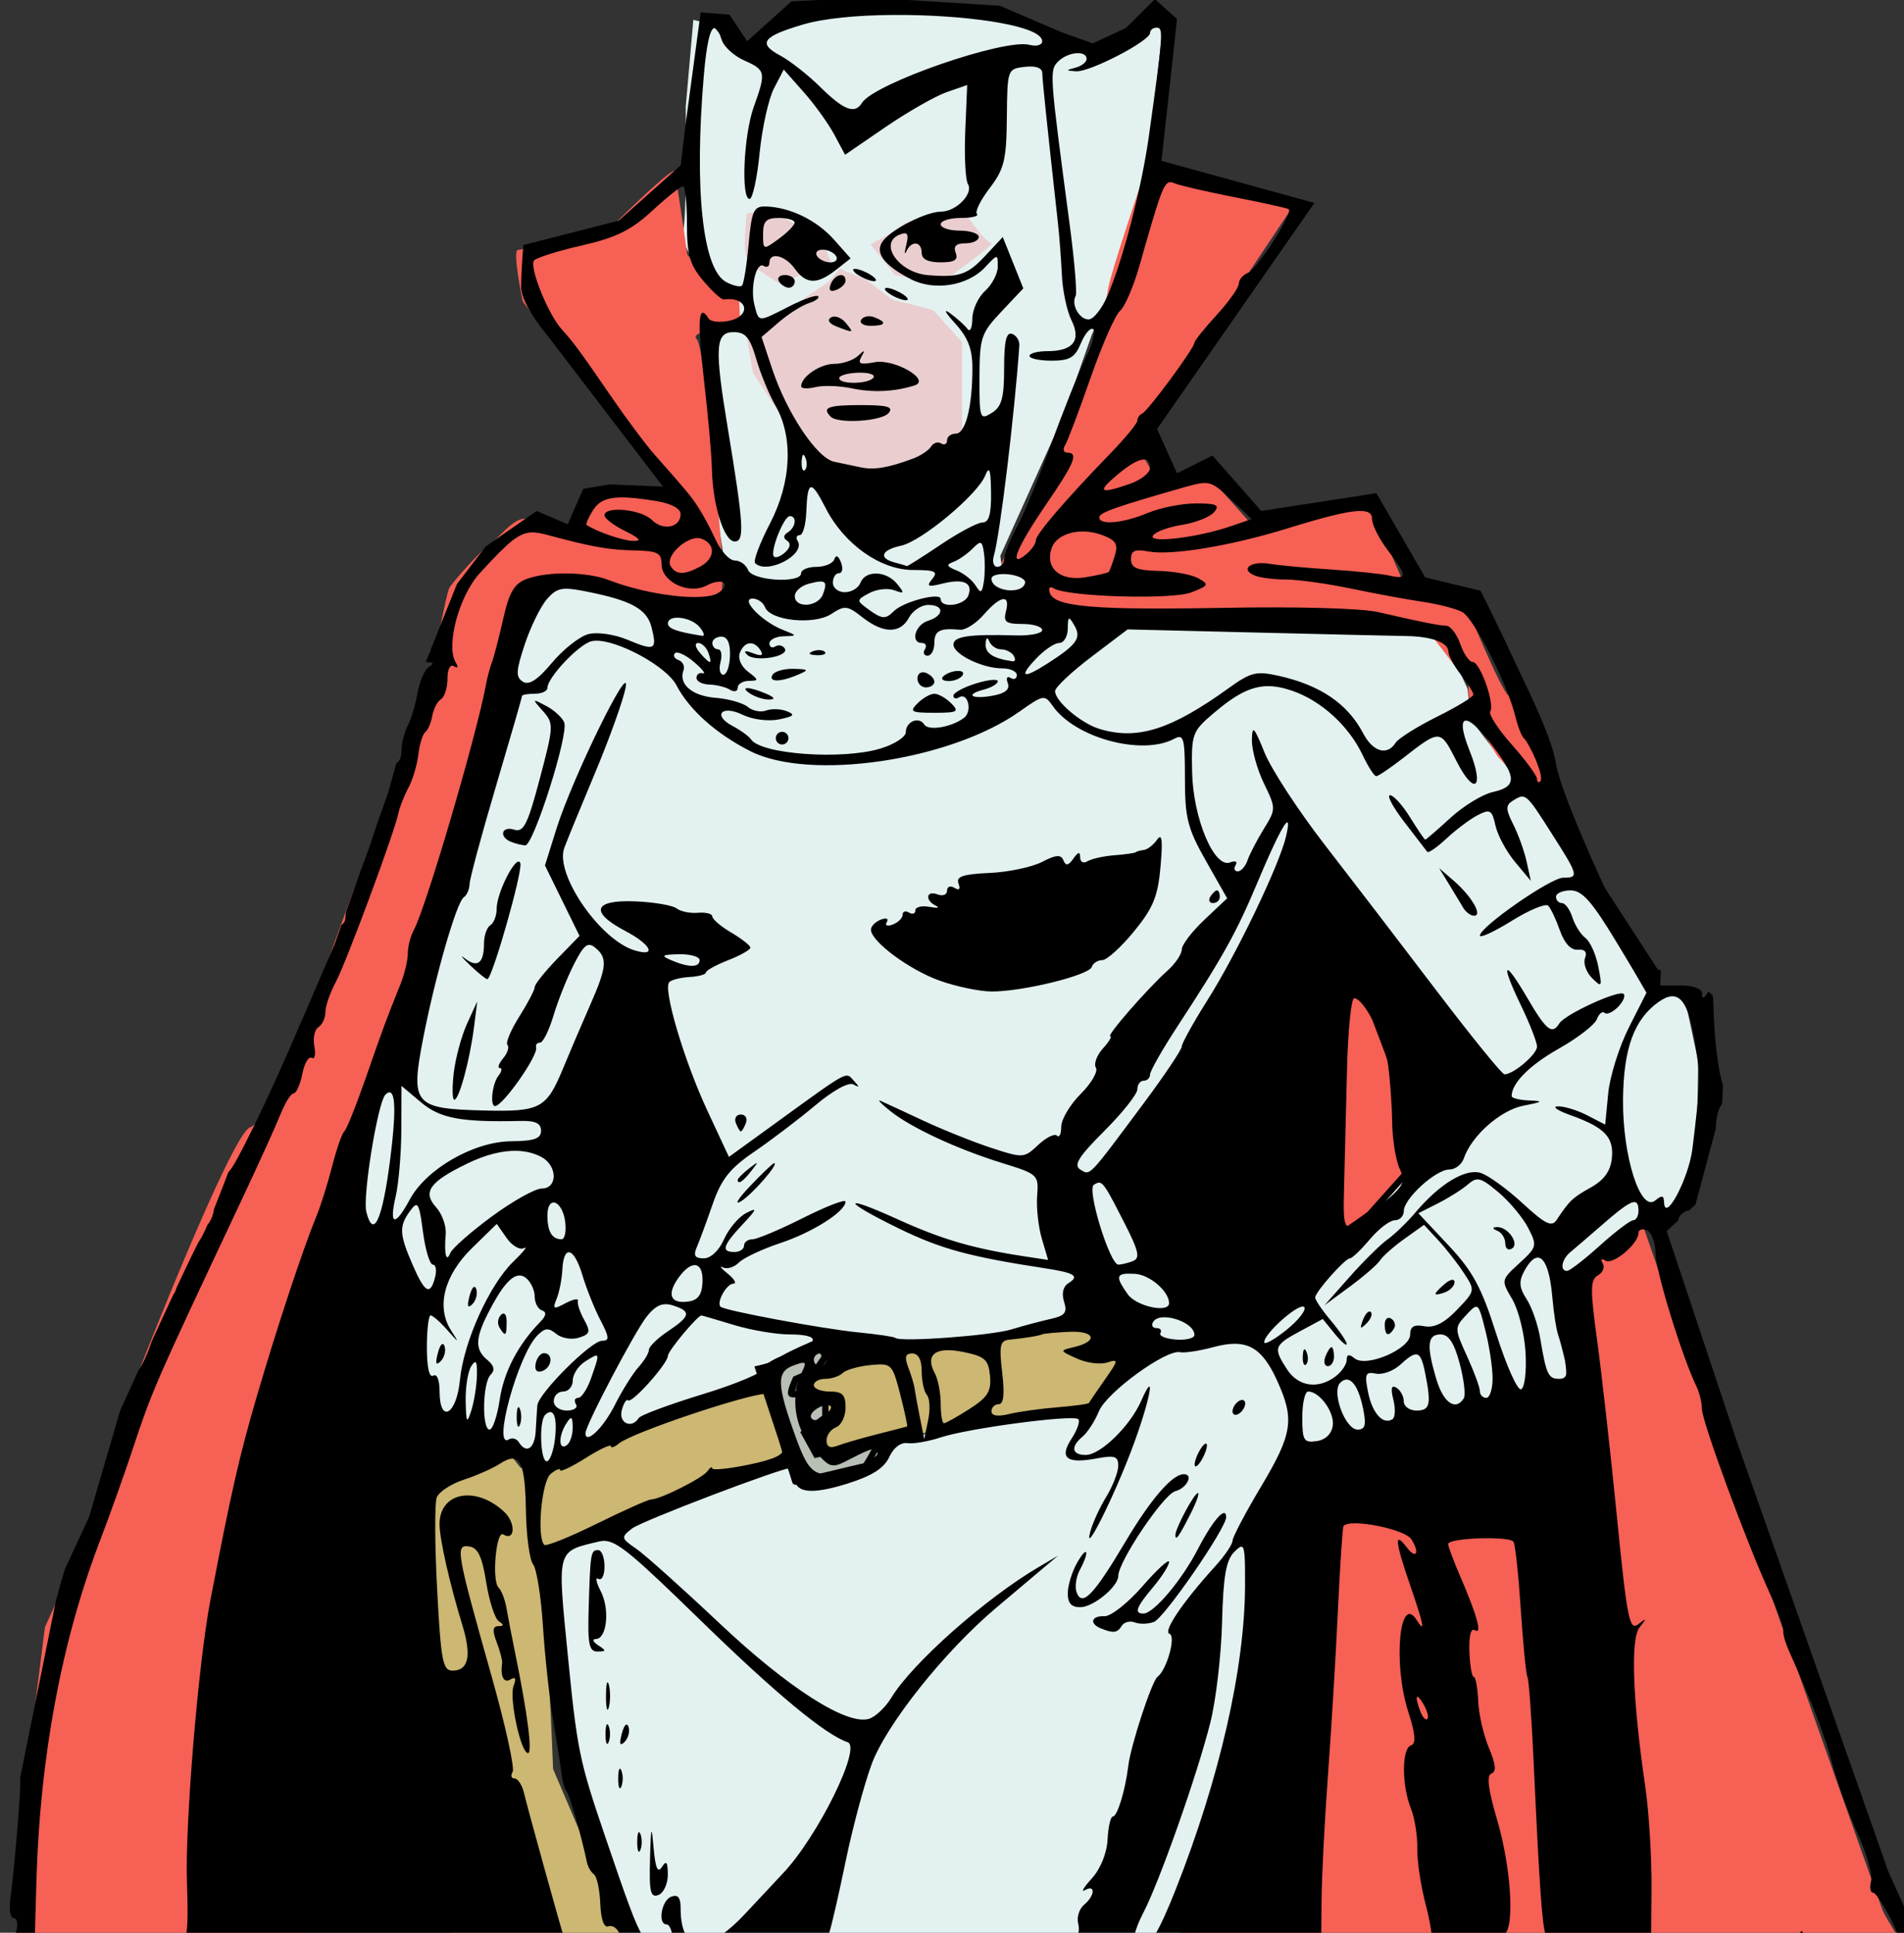
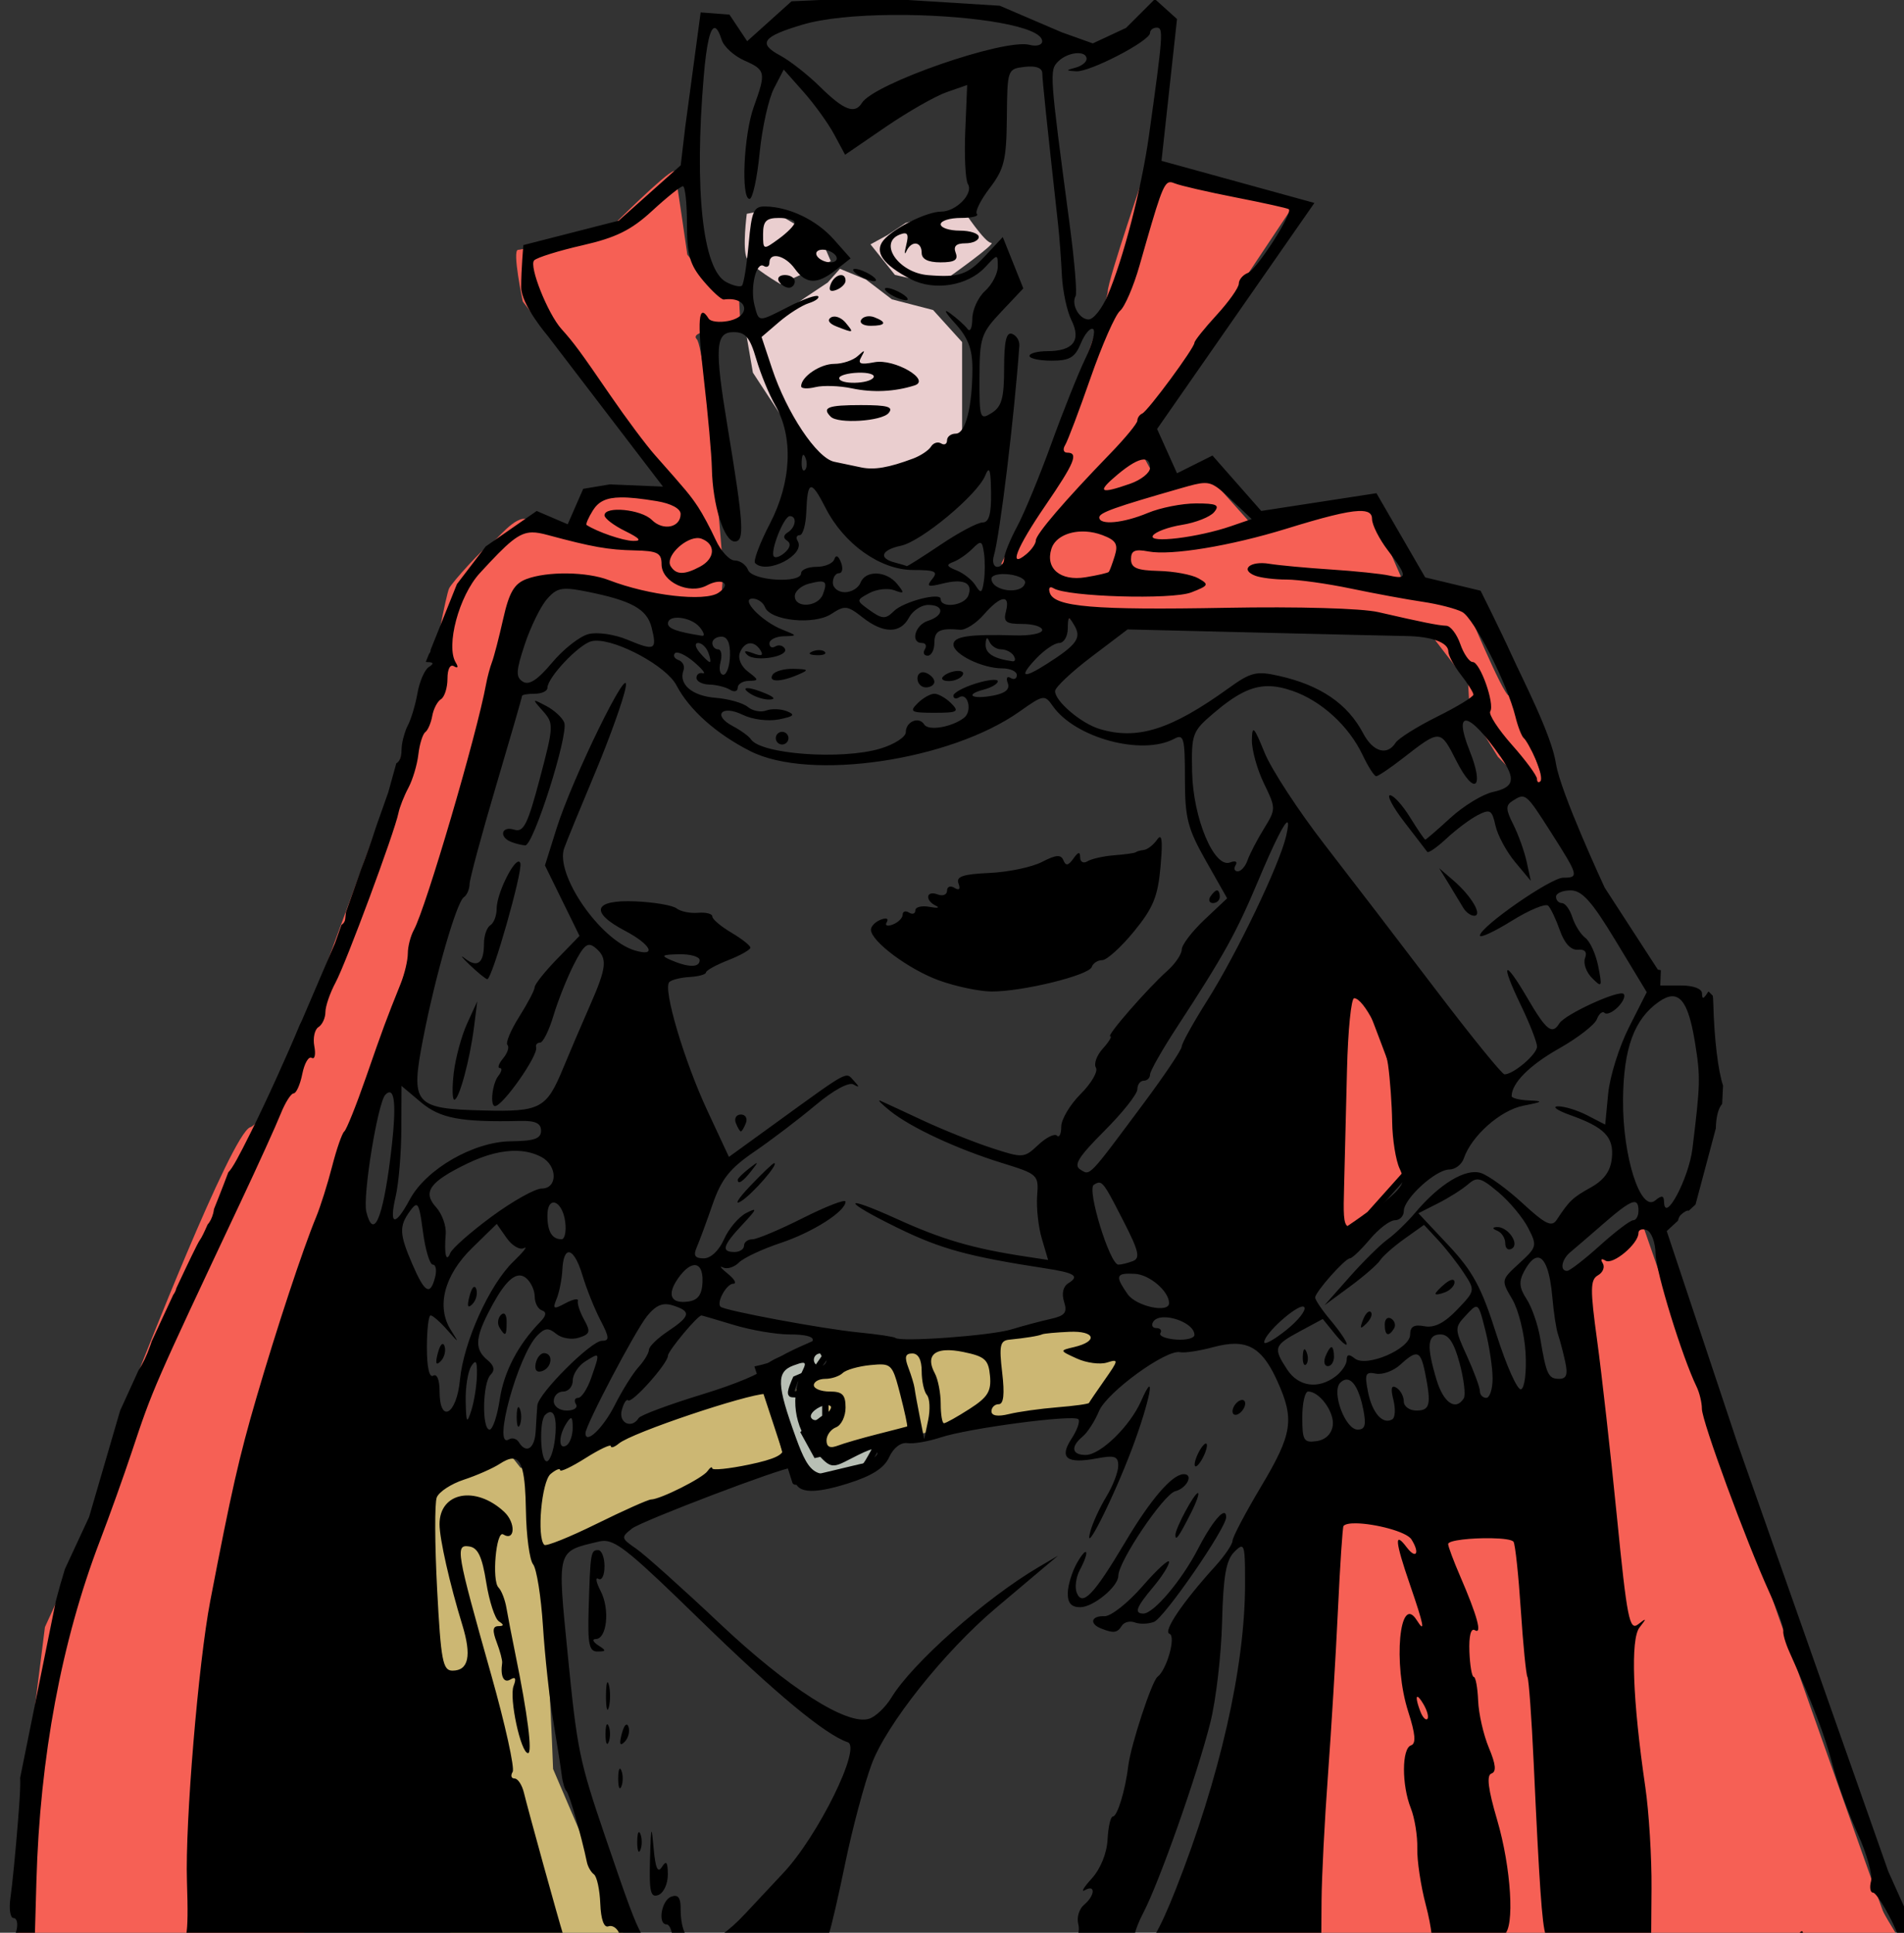
<svg xmlns="http://www.w3.org/2000/svg" xmlns:ns1="http://sodipodi.sourceforge.net/DTD/sodipodi-0.dtd" xmlns:ns2="http://www.inkscape.org/namespaces/inkscape" ns1:docname="iron maiden.svg" ns2:version="1.0 (4035a4fb49, 2020-05-01)" id="svg907" version="1.1" viewBox="0 0 79.54 80.738" height="80.738mm" width="79.54mm">
  <rect x="0" y="0" width="79.54" height="80.738" fill="#333333" stroke="none" />
  <title id="title1521">Iron Maiden</title>
  <defs id="defs901" />
  <ns1:namedview fit-margin-bottom="0" fit-margin-right="0" fit-margin-left="0" fit-margin-top="0" ns2:pagecheckerboard="true" ns2:window-maximized="1" ns2:window-y="-8" ns2:window-x="-8" ns2:window-height="705" ns2:window-width="1366" ns2:snap-global="false" showgrid="false" ns2:document-rotation="0" ns2:current-layer="layer1" ns2:document-units="mm" ns2:cy="220.93291" ns2:cx="400.99553" ns2:zoom="1.1894383" ns2:pageshadow="2" ns2:pageopacity="0.0" borderopacity="1.0" bordercolor="#666666" pagecolor="#ffffff" id="base" />
  <g transform="translate(-259.073,23.752)" id="layer1" ns2:groupmode="layer" ns2:label="Lager 1">
    <path transform="scale(0.265)" d="m 1148.619,-6.668 a 6.051,4.569 0 0 0 -6.016,4.555 6.051,4.569 0 0 0 6.006,4.584 l 0.045,-4.57 0.057,4.57 a 6.051,4.569 0 0 0 5.996,-4.594 6.051,4.569 0 0 0 -6.059,-4.545 6.051,4.569 0 0 0 -0.029,0 z m -62.211,0.986 a 3.828,3.334 0 0 0 -3.824,3.324 3.828,3.334 0 0 0 3.799,3.346 l 0.031,-3.334 0.033,3.334 a 3.828,3.334 0 0 0 3.793,-3.352 3.828,3.334 0 0 0 -3.832,-3.318 z" style="fill:#f7f4f3;fill-opacity:1;stroke:none;stroke-width:7.559" id="path1511" />
-     <path transform="matrix(0.265,0,0,0.265,259.073,-23.752)" d="M 155.041 1.203 L 123.984 1.445 L 116.521 8.908 L 112.188 3.852 L 109.299 3.129 L 108.096 16.852 C 108.096 16.852 108.336 35.39 107.613 36.594 C 106.891 37.797 111.225 44.297 111.225 44.297 L 115.799 46.465 L 116.521 51.039 L 110.262 52.002 L 112.91 80.41 L 114.836 92.447 L 112.43 96.539 L 101.836 94.613 L 89.316 91.725 C 89.316 91.725 82.577 93.17 81.373 93.17 C 80.169 93.17 77.521 112.43 77.521 112.43 L 62.836 156.486 L 51.039 193.32 L 66.205 226.783 L 79.447 228.469 L 83.059 231.357 L 85.705 231.117 L 90.039 228.469 L 100.633 224.377 L 118.207 218.84 L 119.893 215.709 L 126.633 212.098 L 134.818 211.857 L 153.838 211.135 L 165.875 208.486 L 171.895 207.283 L 177.49 214.354 L 171.131 222.699 L 169.486 222.209 L 148.541 225.1 C 148.541 225.1 143.484 227.025 142.521 227.025 C 141.559 227.025 139.633 226.303 139.633 226.303 C 139.633 226.303 134.336 232.803 133.373 232.803 C 132.41 232.803 125.91 234.488 125.91 234.488 L 123.262 229.914 L 113.633 233.043 L 94.613 241.229 L 85.465 244.6 L 85.947 260.971 L 91.965 290.582 L 99.188 308.879 C 99.188 308.879 178.394 313.213 179.598 313.213 C 180.801 313.213 190.432 297.083 191.395 296.842 C 192.262 296.625 200.944 246.68 202.738 236.314 L 248.451 234.248 L 246.043 206.32 L 248.451 200.061 L 253.508 196.209 L 258.562 191.875 L 259.285 192.598 L 264.1 190.912 L 267.471 180.561 L 267.711 167.32 L 265.303 156.004 L 259.525 156.486 L 249.896 139.633 L 240.266 124.467 L 231.84 113.393 L 231.357 108.576 L 227.988 101.355 L 224.377 99.91 L 214.746 98.947 L 171.412 97.021 L 163.227 96.059 L 162.504 91.244 L 157.93 89.316 L 157.689 87.633 L 167.561 65.725 L 172.135 52.725 L 174.541 47.428 L 180.801 27.205 L 183.209 5.057 L 181.283 1.445 L 173.098 8.186 L 166.115 6.26 L 155.041 1.203 z " style="fill:#e4f1f1;fill-opacity:1;fill-rule:evenodd;stroke:none;stroke-width:1px;stroke-linecap:butt;stroke-linejoin:miter;stroke-opacity:1" id="path1529" />
    <path transform="matrix(0.265,0,0,0.265,259.073,-23.752)" d="M 180.801 26.182 C 180.801 26.182 174.627 44.212 174.627 45.941 C 174.627 47.67 165.734 71.875 165.734 71.875 L 157.83 88.918 L 161.781 89.412 L 161.781 95.34 L 170.18 98.057 L 225.754 100.281 L 231.436 107.689 L 231.682 112.137 L 236.129 119.299 L 245.268 128.686 C 245.268 128.686 238.845 109.913 237.857 109.666 C 236.869 109.419 230.941 95.094 230.941 95.094 L 221.803 93.117 L 215.381 78.297 L 197.598 82.99 L 189.445 73.852 L 182.529 76.074 L 178.578 68.912 L 193.398 48.164 L 203.771 32.604 L 180.801 26.182 z M 106.223 26.969 C 104.961 27.213 96.494 35.68 96.494 35.68 C 96.494 35.68 82.662 39.385 81.674 39.385 C 80.686 39.385 82.416 47.535 82.416 47.535 L 105.385 77.422 L 96.74 77.174 L 92.047 78.162 C 92.047 78.162 89.577 82.361 89.33 83.596 C 89.083 84.831 85.132 82.608 83.156 81.867 C 81.18 81.126 78.217 85.326 77.229 85.82 C 76.241 86.314 71.301 91.748 70.807 92.736 C 70.313 93.724 68.336 104.344 68.336 104.344 C 68.336 104.344 61.173 125.092 60.926 126.08 C 60.679 127.068 48.824 159.178 48.824 159.178 C 48.824 159.178 42.401 176.713 39.438 177.701 C 36.474 178.689 21.654 216.727 21.654 216.727 C 21.654 216.727 13.997 238.463 14.244 239.451 C 14.491 240.439 7.082 256.494 7.082 256.494 L 2.635 291.814 C 2.635 291.814 2.636 303.67 3.377 321.701 L 47.342 321.453 L 51.787 197.215 L 58.951 168.316 L 77.229 112.002 L 82.908 94.217 L 91.555 91.006 L 101.928 95.205 L 113.537 96.439 L 114.031 90.018 C 114.031 90.018 111.314 54.945 109.832 53.463 C 108.35 51.981 116.748 51.486 116.748 51.486 C 116.748 51.486 116.5 47.535 116.5 46.547 C 116.5 45.559 112.055 45.064 112.055 45.064 L 108.35 40.125 C 108.35 40.125 106.62 28.023 106.373 27.035 C 106.358 26.973 106.307 26.952 106.223 26.969 z M 205.994 148.691 L 207.477 197.844 L 217.109 191.176 L 224.025 180.801 L 215.627 152.15 L 205.994 148.691 z M 258.77 192.521 L 255.559 194.25 L 248.643 199.686 C 248.643 199.686 251.608 234.018 246.668 234.018 C 241.728 234.018 201.715 239.451 201.715 239.451 L 186.4 309.352 C 186.4 309.352 301.253 309.597 301.006 308.609 C 300.759 307.621 297.301 302.434 296.807 301.199 C 296.313 299.964 280.26 254.518 280.26 254.518 L 258.77 192.521 z " style="fill:#f66055;fill-opacity:1;fill-rule:evenodd;stroke:none;stroke-width:1px;stroke-linecap:butt;stroke-linejoin:miter;stroke-opacity:1" id="path1509" />
    <path transform="matrix(0.265,0,0,0.265,259.073,-23.752)" d="M 172.65 207.23 L 164.746 208.959 L 154.619 211.428 L 135.602 212.17 L 129.674 216.121 L 126.463 216.863 C 126.463 216.863 124.24 221.308 125.475 221.061 C 126.71 220.814 130.166 219.826 130.166 219.826 L 130.66 222.791 L 127.203 226.002 L 127.943 228.965 L 129.92 230.201 L 136.836 226.99 L 142.764 226.496 L 156.102 223.779 C 156.102 223.779 166.722 223.038 168.451 222.791 C 170.18 222.544 172.156 221.555 172.156 221.555 L 177.344 213.404 L 172.65 207.23 z M 119.299 217.85 L 95.094 226.248 C 95.094 226.248 86.695 230.694 85.213 231.188 C 84.651 231.375 83.387 231.401 82.068 231.385 L 79.779 228.471 L 73.357 229.213 L 57.797 235.141 L 71.877 309.238 L 101.021 311.215 L 87.189 278.859 C 87.189 278.859 86.203 250.947 84.721 246.748 C 84.476 246.055 84.249 245.554 84.033 245.127 L 96.576 240.82 L 110.654 233.412 L 123.744 230.693 L 120.781 218.838 L 119.299 217.85 z " style="fill:#ccb773;fill-opacity:1;fill-rule:evenodd;stroke:none;stroke-width:1px;stroke-linecap:butt;stroke-linejoin:miter;stroke-opacity:1" id="path1531" />
    <path id="path1540" d="m 293.575,36.918 c 1.149,-0.27 2.297,-0.586 2.297,-0.586 0,0 -0.586,1.171 -0.676,1.171 -0.09,0 -2.905,0.721 -2.905,0.631 0,-0.09 -1.531,-4.707 -1.531,-4.707 0,0 0.811,-0.18 0.923,-0.338 0.113,-0.158 1.554,-0.766 1.554,-0.766 l 0.315,0.586 -0.405,0.586 -0.833,0.36 c 0,0 -0.293,0.631 -0.158,0.631 0.135,0 1.396,0.068 1.396,0.068 v 0.901 l -0.878,0.653 0.495,0.901 z" style="fill:#b8bfb5;fill-rule:evenodd;stroke:#000000;stroke-width:0.265px;stroke-linecap:butt;stroke-linejoin:miter;stroke-opacity:1;fill-opacity:1" />
    <path transform="matrix(0.265,0,0,0.265,259.073,-23.752)" d="M 121.336 32.982 L 117.725 33.705 C 117.725 33.705 117.002 39.241 117.725 40.686 C 118.447 42.13 123.021 44.779 123.021 44.779 L 130.967 41.168 L 129.521 37.797 L 121.336 32.982 z M 151.912 33.223 L 147.338 33.945 L 142.764 35.148 L 139.875 37.074 L 137.227 38.52 L 141.078 43.334 L 146.375 44.539 L 149.744 43.576 C 149.744 43.576 157.207 38.279 156.244 38.279 C 155.281 38.279 151.912 33.223 151.912 33.223 z M 132.41 42.371 L 130.484 44.539 L 126.873 46.945 C 126.873 46.945 122.299 50.315 117.484 51.76 L 118.688 58.742 L 127.355 71.984 L 135.059 80.41 L 151.67 68.854 L 151.67 53.928 L 147.096 48.871 L 140.596 47.186 L 136.504 44.057 L 132.41 42.371 z " style="fill:#eacecf;fill-opacity:1;fill-rule:evenodd;stroke:none;stroke-width:1px;stroke-linecap:butt;stroke-linejoin:miter;stroke-opacity:1" id="path1548" />
    <path transform="scale(0.265)" d="m 1111.139,-89.771 c -1.747,0 -8.732,0.35 -8.732,0.35 l -6.986,6.287 -2.793,-4.191 -4.541,-0.35 -2.445,18.164 -0.699,5.938 -9.781,8.732 -15.02,3.844 c 0,0 -0.35,3.842 -0.35,6.637 0,2.794 4.191,7.684 4.191,7.684 l 18.164,23.754 -8.383,-0.35 -4.191,0.699 -2.445,5.588 -4.891,-2.096 -8.033,5.59 -4.541,5.938 -4.156,10.391 c 0.025,0.191 -0.057,0.4 -0.244,0.609 l -0.508,1.268 c 0.067,0.003 0.097,0.012 0.174,0.014 1.07,0.022 1.158,0.249 0.305,0.791 -0.658,0.418 -1.463,2.272 -1.789,4.121 -0.326,1.849 -1.026,4.17 -1.555,5.158 -0.184,0.343 -0.346,0.79 -0.492,1.258 l -0.225,0.803 c -0.148,0.64 -0.244,1.285 -0.244,1.803 0,1.008 -0.354,1.849 -0.818,2.027 l -1.275,4.592 -1.934,5.475 c -0.704,2.19 -1.517,4.508 -2.352,6.664 l -2.377,6.736 c -0.046,0.326 -0.085,0.656 -0.119,1.072 -0.033,0.397 -0.231,0.709 -0.594,0.945 l -1.01,2.861 -5.238,12.225 -0.355,0.732 c -1.728,4.207 -5.221,11.947 -7.701,16.914 -1.852,3.709 -2.841,5.582 -3.533,6.27 -0.064,0.172 -1.116,2.977 -2.26,5.803 -0.027,0.202 -0.054,0.405 -0.123,0.67 -0.198,0.756 -0.537,1.394 -0.879,1.758 -0.5,1.146 -0.944,2.071 -1.217,2.436 -0.342,0.456 -1.9,3.723 -3.707,7.584 -0.068,0.344 -0.234,0.71 -0.494,1.064 -1.266,2.717 -2.094,4.49 -3.383,7.305 -0.093,0.265 -0.153,0.454 -0.25,0.727 -0.565,1.59 -1.168,2.852 -1.818,3.812 -1.081,2.377 -2.922,6.404 -2.922,6.404 l -4.891,16.766 -3.811,8.207 c -0.076,0.245 -0.11,0.396 -0.197,0.668 -0.345,1.078 -0.767,2.582 -1.225,4.334 l -5.637,27.914 c 0.067,1.413 -0.072,3.471 -0.342,6.857 -0.383,4.809 -0.914,10.207 -1.18,11.994 -0.266,1.788 -0.046,3.25 0.486,3.25 0.532,0 0.731,0.9 0.443,2 -0.064,0.246 -0.154,0.458 -0.258,0.654 h 3.176 l 0.238,-8.438 c 0.551,-19.606 3.96,-37.866 10.029,-53.717 1.474,-3.85 3.731,-10.154 5.014,-14.008 3.319,-9.968 3.342,-10.021 17.217,-39.492 2.719,-5.775 5.527,-11.963 6.24,-13.75 0.713,-1.787 1.636,-3.25 2.051,-3.25 0.414,0 1.03,-1.38 1.367,-3.066 0.337,-1.686 1.004,-2.826 1.48,-2.531 0.477,0.295 0.665,-0.523 0.418,-1.816 -0.248,-1.294 0.043,-2.657 0.644,-3.029 0.602,-0.372 1.097,-1.437 1.1,-2.367 0,-0.93 0.73,-3.039 1.613,-4.689 1.655,-3.091 9.295,-23.686 9.9,-26.686 0.187,-0.927 0.893,-2.717 1.568,-3.979 0.675,-1.262 1.383,-3.628 1.572,-5.258 0.19,-1.63 0.683,-3.215 1.094,-3.521 0.411,-0.306 0.903,-1.457 1.096,-2.557 0.192,-1.1 0.811,-2.287 1.375,-2.637 0.564,-0.35 1.025,-1.805 1.025,-3.232 0,-1.525 0.424,-2.333 1.029,-1.959 0.607,0.375 0.725,0.144 0.287,-0.564 -1.62,-2.621 0.499,-10.544 3.772,-14.107 4.495,-4.894 6.136,-6.411 8.279,-6.43 0.714,-0.006 1.484,0.154 2.434,0.41 6.992,1.886 9.544,2.339 13.699,2.428 3.615,0.077 4.25,0.402 4.25,2.18 0,2.807 4.341,4.835 7.143,3.336 2.386,-1.277 3.977,-0.265 1.828,1.162 -2.193,1.456 -10.982,0.44 -17.285,-1.998 -3.45,-1.334 -9.71,-1.411 -13.004,-0.158 -1.909,0.726 -2.712,2.103 -3.643,6.25 -0.657,2.925 -1.453,5.995 -1.768,6.82 -0.315,0.825 -0.737,2.4 -0.938,3.5 -1.44,7.89 -9.492,35.296 -11.381,38.736 -0.524,0.955 -0.953,2.622 -0.953,3.703 0,1.082 -0.507,3.225 -1.125,4.764 -2.307,5.74 -2.765,6.978 -5.482,14.797 -1.529,4.4 -3.064,8.225 -3.41,8.5 -0.346,0.275 -1.208,2.75 -1.914,5.5 -0.706,2.75 -1.843,6.35 -2.525,8 -2.104,5.091 -6.205,17.501 -9.418,28.5 -2.718,9.305 -3.951,14.74 -7.268,32 -1.877,9.769 -3.977,35.015 -3.676,44.199 0.15,4.588 0.137,7.082 -0.127,8.455 h 59.447 c -0.679,-2.112 -5.597,-19.89 -6.197,-22.404 -0.295,-1.238 -0.962,-2.25 -1.48,-2.25 -0.519,0 -0.652,-0.469 -0.299,-1.041 0.353,-0.572 -1.162,-7.434 -3.367,-15.25 -5.542,-19.638 -5.708,-20.613 -3.469,-20.285 1.362,0.199 2.024,1.606 2.672,5.67 0.474,2.973 1.374,5.737 2,6.141 0.826,0.533 0.803,0.739 -0.086,0.75 -0.898,0.011 -0.968,0.692 -0.262,2.549 0.53,1.394 0.916,2.857 0.857,3.25 -0.314,2.1 0.259,3.254 1.299,2.611 0.796,-0.492 0.957,-0.168 0.504,1.014 -0.732,1.908 1.135,10.592 2.277,10.592 0.718,0 -0.074,-6.209 -1.975,-15.5 -0.563,-2.75 -1.204,-6.07 -1.426,-7.377 -0.222,-1.307 -0.785,-2.76 -1.254,-3.229 -1.08,-1.08 -0.376,-9.062 0.738,-8.373 1.887,1.166 2.018,-1.824 0.156,-3.559 -4.498,-4.19 -10.191,-3.1 -10.191,1.951 0,2.311 1.61,9.428 3.59,15.875 1.495,4.87 0.993,7.211 -1.547,7.211 -1.532,0 -1.826,-1.556 -2.422,-12.844 -0.373,-7.064 -0.4,-13.569 -0.061,-14.453 0.339,-0.884 2.263,-2.147 4.277,-2.807 2.014,-0.66 4.567,-1.788 5.672,-2.506 0.78,-0.507 1.418,-0.791 1.94,-0.809 1.564,-0.054 2.073,2.281 2.168,8.154 0.065,3.981 0.573,7.806 1.131,8.5 0.558,0.694 1.259,5.089 1.557,9.764 0.298,4.675 1.032,11.425 1.633,15 0.601,3.575 1.199,7.4 1.328,8.5 0.129,1.1 0.468,2.225 0.752,2.5 0.446,0.432 2.397,7.227 3.213,11.191 0.148,0.72 0.648,1.585 1.111,1.924 0.463,0.339 0.913,2.417 1,4.617 0.098,2.489 0.582,3.84 1.279,3.576 0.617,-0.233 1.39,0.276 1.719,1.133 0.03,0.078 0.04,0.142 0.061,0.213 h 3.539 c -1.085,-1.728 -2.472,-5.643 -5.881,-15.654 -4.013,-11.785 -4.363,-13.492 -5.844,-28.5 -1.656,-16.79 -1.807,-16.249 4.912,-17.852 0.292,-0.07 0.576,-0.109 0.871,-0.102 2.067,0.049 4.727,2.37 15.129,12.506 11.886,11.581 19.689,18.045 23.215,19.23 2.25,0.757 -4.7,14.854 -10.178,20.646 -0.916,0.968 -3.617,3.856 -6.004,6.416 -1.347,1.444 -2.586,2.533 -3.711,3.309 h 16.889 c 0.019,-0.095 0.037,-0.187 0.078,-0.295 0.321,-0.838 1.482,-5.874 2.58,-11.191 1.098,-5.318 2.95,-12.247 4.115,-15.4 2.316,-6.265 11.438,-17.738 19.572,-24.615 2.649,-2.24 5.941,-5.017 7.316,-6.172 l 2.5,-2.1 -3,1.762 c -8.419,4.942 -19.964,15.168 -23.264,20.607 -0.918,1.513 -2.5,3.016 -3.516,3.338 -3.465,1.1 -12.743,-4.823 -23.6,-15.066 -5.842,-5.512 -11.746,-10.798 -13.121,-11.746 -2.396,-1.651 -2.423,-1.782 -0.654,-3.178 1.487,-1.174 23.62,-9.598 25.219,-9.598 0.24,0 0.435,0.689 0.435,1.531 0,2.479 2.602,2.78 8.365,0.967 3.827,-1.204 5.733,-2.42 6.527,-4.162 0.669,-1.467 1.824,-2.354 2.863,-2.199 0.959,0.143 3.319,-0.263 5.244,-0.9 4.383,-1.451 20.929,-3.641 21.699,-2.871 0.314,0.314 -0.16,1.687 -1.053,3.051 -2.007,3.062 -0.806,4.023 3.918,3.137 2.878,-0.54 3.434,-0.354 3.432,1.15 0,0.987 -0.846,3.177 -1.875,4.865 -1.029,1.688 -2.166,4.163 -2.527,5.5 -1.152,4.266 3.63,-5.237 6.576,-13.068 2.837,-7.541 3.897,-13.098 1.43,-7.5 -1.749,3.969 -6.406,8.5 -8.736,8.5 -2.206,0 -2.416,-1.298 -0.471,-2.912 0.766,-0.636 1.922,-2.434 2.57,-3.998 1.227,-2.962 10.606,-9.781 12.777,-9.289 0.682,0.154 3.041,-0.204 5.244,-0.797 1.301,-0.35 2.427,-0.534 3.422,-0.527 2.985,0.021 4.797,1.758 6.656,5.854 2.759,6.077 2.412,8.337 -2.562,16.67 -2.463,4.125 -4.481,7.962 -4.488,8.527 -0.01,0.565 -1.249,2.389 -2.762,4.055 -5.095,5.611 -8.237,10.254 -7.178,10.607 1.068,0.356 -0.412,5.678 -1.889,6.789 -0.894,0.672 -4.209,10.772 -4.604,14.021 -0.469,3.868 -1.727,7.999 -2.438,8.004 -0.353,0.002 -0.727,1.631 -0.83,3.619 -0.113,2.173 -1.109,4.628 -2.5,6.156 -1.272,1.398 -1.75,2.218 -1.062,1.822 1.705,-0.983 1.588,0.873 -0.146,2.312 -0.768,0.638 -1.178,1.992 -0.912,3.01 0.155,0.593 0.117,1.226 -0.062,1.73 h 8.93 c 0.22,-0.922 0.694,-2.157 1.338,-3.381 2.559,-4.866 8.584,-21.95 10.633,-30.152 0.876,-3.508 1.702,-10.603 1.834,-15.766 0.187,-7.269 0.622,-9.771 1.938,-11.086 0.499,-0.499 0.853,-0.812 1.102,-0.807 0.548,0.013 0.593,1.568 0.58,6.072 -0.034,13.02 -3.991,30.386 -10.93,47.965 -1.299,3.292 -2.362,5.629 -3.266,7.154 h 26.221 l 0.037,-5.447 c 0.026,-3.689 0.48,-12.557 1.008,-19.707 0.528,-7.15 1.235,-18.85 1.572,-26 0.337,-7.15 0.734,-13.138 0.881,-13.305 0.269,-0.306 1.006,-0.429 1.978,-0.416 2.918,0.038 7.944,1.3 8.727,2.531 1.379,2.169 0.75,3.224 -0.744,1.248 -1.994,-2.637 -1.845,-0.967 0.531,5.941 2.194,6.377 2.455,7.767 1.039,5.527 -2.712,-4.287 -3.747,6.908 -1.334,14.424 1.146,3.569 1.268,5.056 0.441,5.332 -1.462,0.488 -1.479,6.238 -0.029,9.9 0.613,1.548 1.073,4.391 1.022,6.316 -0.052,1.925 0.549,5.937 1.338,8.918 0.486,1.837 0.802,3.539 0.928,4.736 h 11.359 c 0.027,-0.018 0.045,-0.035 0.074,-0.053 1.686,-1.042 1.105,-10.525 -1.107,-18.049 -1.433,-4.874 -1.703,-7.062 -0.904,-7.328 0.809,-0.27 0.692,-1.443 -0.402,-4.053 -0.847,-2.02 -1.609,-5.359 -1.693,-7.422 -0.084,-2.062 -0.396,-3.753 -0.691,-3.756 -0.295,-0.003 -0.605,-1.803 -0.688,-3.998 -0.092,-2.458 0.237,-3.752 0.858,-3.369 1.205,0.745 0.388,-2.256 -2.314,-8.504 -1.041,-2.407 -1.893,-4.69 -1.893,-5.072 0,-0.615 3.799,-0.973 6.791,-0.92 1.795,0.032 3.3,0.211 3.521,0.572 0.268,0.438 0.782,5.266 1.143,10.73 0.361,5.464 0.831,10.22 1.045,10.566 0.214,0.347 0.658,6.451 0.986,13.564 0.886,19.208 1.314,25.449 1.889,27.09 h 16.631 l 0.053,-7.311 c 0.038,-4.864 -0.404,-12.053 -0.977,-15.975 -2.006,-13.732 -2.354,-23.329 -0.916,-25.166 1.163,-1.485 1.135,-1.549 -0.213,-0.5 -1.37,1.066 -1.753,-0.874 -3.354,-17 -0.994,-10.012 -2.393,-22.478 -3.109,-27.703 -1.116,-8.143 -1.098,-9.617 0.125,-10.312 0.785,-0.446 1.123,-1.303 0.752,-1.904 -0.397,-0.643 -0.216,-0.809 0.441,-0.402 1.163,0.719 5.191,-2.656 5.191,-4.35 0,-0.4 0.335,-0.616 0.809,-0.582 0.158,0.011 0.33,0.05 0.512,0.119 0.726,0.279 1.345,1.952 1.375,3.719 0.049,2.838 4.185,16.246 6.463,20.949 0.463,0.955 0.842,2.527 0.842,3.494 0,1.938 6.921,20.761 10.656,28.982 1.303,2.868 2.284,5.568 2.182,6 -0.103,0.432 0.316,1.912 0.932,3.287 3.813,8.522 5.572,13.117 6.828,17.834 0.781,2.934 2.572,7.853 3.981,10.932 1.408,3.078 2.348,6.414 2.086,7.414 -0.262,1 -0.119,1.82 0.316,1.82 0.621,0 3.257,4.663 3.881,6.654 h 3.01 l -4.486,-9.99 -23.752,-67.416 -11.178,-33.533 1.772,-1.635 c 0.089,-0.397 0.23,-0.719 0.443,-0.918 0.554,-0.517 1.044,-0.76 1.264,-0.658 l 1.062,-0.98 3.195,-11.98 c 0.046,-1.853 0.406,-3.218 1.002,-3.879 l 0.139,-2.893 c -0.771,-2.269 -1.399,-7.344 -1.541,-13.105 -0.011,-0.43 -0.038,-0.76 -0.072,-1.047 l -0.678,-0.68 c -0.053,0.064 -0.107,0.133 -0.166,0.227 -0.633,0.999 -0.848,1.02 -0.859,0.084 -0.01,-0.743 -1.348,-1.25 -3.299,-1.25 h -3.281 l 0.092,-2.414 -0.471,-0.088 -8.383,-12.924 c 0,0 -6.985,-15.022 -7.684,-19.562 -0.699,-4.541 -5.24,-13.273 -6.986,-17.115 -1.746,-3.842 -4.891,-10.131 -4.891,-10.131 l -8.732,-2.096 -7.686,-13.273 -18.164,2.795 -7.684,-8.732 -5.59,2.795 -3.143,-6.986 24.801,-35.629 -24.104,-6.637 2.445,-22.355 -3.492,-3.145 -4.541,4.541 -5.24,2.445 -4.891,-1.746 -9.779,-4.191 -16.768,-1.049 z m 7.148,2.498 c 0.786,-0.006 1.577,-0.005 2.369,0.006 10.561,0.142 21.271,1.776 21.271,4.148 0,0.593 -0.899,0.844 -1.998,0.557 -3.966,-1.037 -24.528,6.093 -26.426,9.164 -1.118,1.809 -2.844,1.145 -6.576,-2.531 -1.925,-1.896 -4.753,-4.12 -6.283,-4.939 -3.591,-1.924 -2.816,-3.001 3.508,-4.879 3.398,-1.009 8.634,-1.48 14.135,-1.525 z m 41.701,2 c 1.074,0 0.998,1.07 -1.227,17 -1.158,8.29 -4.05,19.472 -6.529,25.25 v 0 c -0.885,2.062 -2.232,3.75 -2.99,3.75 -1.475,0 -2.789,-2.382 -2.043,-3.703 0.248,-0.439 -0.178,-5.522 -0.945,-11.297 -3.178,-23.899 -3.204,-24.269 -1.803,-25.67 1.522,-1.522 4.475,-1.789 4.475,-0.404 0,0.51 -0.787,1.133 -1.75,1.385 -1.573,0.411 -1.561,0.468 0.115,0.572 2.155,0.134 11.635,-4.79 11.635,-6.043 0,-0.463 0.477,-0.84 1.061,-0.84 z m -69.644,0.057 c 0.331,0.065 0.687,0.691 1.064,1.881 0.338,1.065 1.943,2.525 3.566,3.244 3.373,1.493 3.449,1.861 1.482,7.318 -1.583,4.395 -2.042,14.5 -0.658,14.5 0.479,0 1.19,-3.244 1.58,-7.207 0.391,-3.963 1.406,-8.551 2.256,-10.195 l 1.547,-2.99 3.123,3.521 c 1.718,1.936 3.895,4.957 4.838,6.713 l 1.713,3.193 6.373,-4.363 c 3.505,-2.4 7.838,-4.873 9.625,-5.496 l 3.248,-1.133 -0.301,7.229 c -0.166,3.976 0.023,7.753 0.422,8.396 0.913,1.477 -1.863,4.332 -4.213,4.332 -2.27,0 -7.507,2.6 -9.1,4.52 -1.512,1.822 -0.075,3.864 4.316,6.135 3.688,1.907 8.961,1.057 11.705,-1.889 1.97,-2.116 1.996,-2.118 1.996,-0.109 0,1.118 -0.9,2.848 -2,3.844 -1.1,0.995 -2.008,2.977 -2.016,4.404 -0.01,1.427 -0.346,2.146 -0.75,1.596 -0.404,-0.55 -1.634,-1.659 -2.734,-2.463 -1.14,-0.833 -0.818,-0.165 0.75,1.555 2.055,2.255 2.75,4.046 2.75,7.088 0,6.08 -1.079,10.32 -2.625,10.32 -0.756,0 -1.375,0.476 -1.375,1.059 0,0.582 -0.42,0.801 -0.932,0.484 -0.512,-0.316 -1.229,-0.091 -1.596,0.502 -0.366,0.593 -1.636,1.44 -2.82,1.883 -3.832,1.432 -6.111,1.824 -8.152,1.404 -1.1,-0.226 -3.031,-0.631 -4.291,-0.9 -2.738,-0.586 -7.465,-7.679 -9.795,-14.693 l -1.652,-4.971 2.742,-2.355 c 1.508,-1.295 3.619,-2.634 4.693,-2.975 1.074,-0.341 1.738,-0.836 1.475,-1.1 -0.263,-0.263 -2.304,0.453 -4.535,1.592 -4.984,2.542 -4.779,2.548 -5.484,-0.15 -0.725,-2.771 0.256,-6.956 1.455,-6.215 0.491,0.304 0.892,0.077 0.892,-0.506 0,-1.767 2.467,-1.186 4,0.941 1.786,2.478 3.514,2.528 6.492,0.186 l 2.307,-1.816 -2.648,-2.984 c -2.708,-3.052 -6.989,-5.118 -10.768,-5.197 -1.868,-0.039 -2.182,0.664 -2.662,5.963 -0.3,3.304 -0.771,6.234 -1.047,6.51 -0.276,0.276 -1.404,0.019 -2.504,-0.57 -3.687,-1.973 -5.043,-14.464 -3.523,-32.439 0.438,-5.177 1.042,-7.737 1.77,-7.594 z m 50.008,6.078 v 0 c 1.022,0.056 1.583,0.417 1.592,1.049 0.015,1.128 0.667,7.373 2.486,23.816 0.213,1.925 0.483,5.525 0.6,8 0.117,2.475 0.792,5.671 1.502,7.102 1.593,3.208 0.28,4.898 -3.805,4.898 -1.54,0 -2.801,0.338 -2.801,0.75 0,0.412 1.567,0.75 3.482,0.75 2.852,0 3.687,-0.496 4.615,-2.738 0.624,-1.506 1.492,-2.517 1.928,-2.248 0.436,0.269 -0.113,2.364 -1.219,4.652 -1.106,2.289 -3.517,8.32 -5.357,13.404 -1.841,5.084 -4.27,10.967 -5.399,13.072 -1.128,2.105 -2.051,4.396 -2.051,5.092 0,0.696 -0.481,1.266 -1.068,1.266 -0.585,0 -0.835,-0.787 -0.551,-1.75 0.959,-3.251 3.242,-22.076 4.019,-33.135 0.054,-0.77 -0.463,-1.599 -1.15,-1.842 -0.907,-0.32 -1.25,1.16 -1.25,5.402 0,4.712 -0.379,6.079 -1.953,7.062 -1.865,1.165 -1.95,0.915 -1.932,-5.557 0.019,-6.336 0.246,-7.012 3.467,-10.426 l 3.443,-3.65 -1.619,-4.045 -1.619,-4.047 -2.795,2.992 c -2.763,2.957 -4.107,3.409 -8.992,3.012 -4.629,-0.376 -7.887,-5.08 -4.436,-6.404 1.216,-0.467 1.442,-0.101 1.01,1.643 -0.305,1.234 -0.297,1.682 0.02,0.994 0.797,-1.735 2.408,-1.568 2.408,0.25 0,0.996 0.997,1.5 2.969,1.5 2.228,0 2.825,-0.374 2.393,-1.5 -0.399,-1.041 0.069,-1.5 1.531,-1.5 1.159,0 2.107,-0.45 2.107,-1 0,-0.55 -1.35,-1 -3,-1 -1.65,0 -3,-0.45 -3,-1 0,-0.55 1.424,-1 3.166,-1 1.742,0 2.888,-0.282 2.545,-0.625 -0.343,-0.343 0.561,-2.176 2.01,-4.076 2.296,-3.01 2.644,-4.441 2.707,-11.127 0.072,-7.606 0.096,-7.675 2.822,-7.988 0.44,-0.051 0.831,-0.067 1.172,-0.049 z m 21.695,18.23 c 0.238,-0.024 0.495,0.068 0.805,0.193 0.867,0.352 5.176,1.344 9.576,2.205 4.4,0.861 8.167,1.696 8.371,1.855 0.71,0.554 -5.036,9.506 -6.449,10.049 -0.782,0.3 -1.423,1.059 -1.426,1.688 0,0.629 -1.578,2.856 -3.5,4.949 -1.922,2.093 -3.496,4.059 -3.496,4.367 0,0.826 -7.335,10.77 -8.232,11.16 -0.422,0.183 -0.768,0.687 -0.768,1.119 0,0.432 -1.912,2.759 -4.25,5.172 -7.172,7.403 -11.75,12.745 -11.75,13.711 0,0.507 -0.675,1.481 -1.5,2.166 -2.903,2.41 -1.578,-0.974 3,-7.66 4.625,-6.755 5.279,-8.34 3.441,-8.34 -0.583,0 -0.73,-0.533 -0.328,-1.184 0.402,-0.651 2.207,-5.423 4.012,-10.605 1.804,-5.182 3.895,-9.937 4.645,-10.566 0.749,-0.629 2.133,-3.845 3.074,-7.145 3.075,-10.786 3.746,-13.032 4.775,-13.135 z m -76.758,0.635 c 0.351,0 0.639,2.664 0.639,5.922 0,4.902 0.444,6.451 2.57,8.979 1.413,1.679 2.876,3.009 3.25,2.957 3.819,-0.535 4.439,2.668 0.656,3.391 -1.388,0.265 -2.764,0.093 -3.059,-0.383 -1.607,-2.6 -1.838,0.214 -0.768,9.385 0.658,5.638 1.234,12.05 1.279,14.25 0.118,5.743 1.918,11.5 3.598,11.5 1.59,0 1.426,-2.64 -1.115,-18 -2.083,-12.594 -1.934,-15 0.93,-15 1.893,0 2.58,0.814 3.586,4.25 0.684,2.338 2.031,5.61 2.992,7.273 2.884,4.99 2.566,12.094 -0.832,18.645 -1.613,3.109 -2.668,5.918 -2.344,6.242 1.871,1.871 8.037,-1.34 6.707,-3.492 -0.313,-0.506 -0.165,-0.918 0.328,-0.918 0.493,0 0.958,-1.64 1.033,-3.643 0.19,-5.047 0.739,-5.158 3.053,-0.623 2.911,5.706 8.64,9.758 13.801,9.762 3.474,0.003 3.971,0.239 3,1.42 -0.973,1.183 -0.705,1.301 1.631,0.719 3.324,-0.828 4.828,-0.124 4.053,1.896 -0.612,1.594 -4.35,2.056 -4.35,0.537 0,-1.115 -5.878,0.409 -7.383,1.914 -1.332,1.332 -1.867,1.286 -4.105,-0.352 -1.812,-1.325 -1.805,-1.403 0.236,-2.496 1.159,-0.62 2.927,-0.821 3.93,-0.445 1.603,0.601 1.657,0.482 0.449,-1.002 -1.701,-2.091 -4.994,-2.199 -5.766,-0.188 -0.317,0.825 -1.428,1.5 -2.469,1.5 -1.041,0 -1.893,-0.675 -1.893,-1.5 0,-0.825 0.436,-1.5 0.969,-1.5 0.533,0 0.675,-0.765 0.316,-1.699 -0.408,-1.063 -0.802,-1.25 -1.053,-0.5 -0.22,0.66 -1.488,1.199 -2.816,1.199 -1.329,0 -2.416,0.45 -2.416,1 0,1.662 -7.709,1.201 -8.361,-0.5 -0.316,-0.825 -1.259,-1.5 -2.094,-1.5 -0.835,0 -2.191,-1.462 -3.012,-3.25 -0.821,-1.788 -2.065,-4.11 -2.764,-5.162 -1.248,-1.879 -1.704,-2.431 -6.818,-8.209 -1.402,-1.584 -4.552,-5.802 -7,-9.373 -4.799,-7.002 -5.763,-8.31 -7.732,-10.5 -2.171,-2.415 -5.168,-9.957 -4.301,-10.824 0.451,-0.451 3.872,-1.517 7.6,-2.367 5.292,-1.207 7.702,-2.397 10.992,-5.43 2.318,-2.137 4.5,-3.885 4.852,-3.885 z m 15.139,5 c 1.375,0 2.488,0.338 2.469,0.75 -0.019,0.412 -1.142,1.559 -2.5,2.547 -2.45,1.782 -2.469,1.776 -2.469,-0.75 0,-2.05 0.488,-2.547 2.5,-2.547 z m 6.883,5 c 0.825,0 1.777,0.45 2.117,1 0.34,0.55 -0.056,1 -0.881,1 -0.825,0 -1.78,-0.45 -2.119,-1 -0.34,-0.55 0.058,-1 0.883,-1 z m 5.117,3.029 c -0.55,0 -0.325,0.438 0.5,0.971 0.825,0.533 1.95,0.969 2.5,0.969 0.55,0 0.325,-0.436 -0.5,-0.969 -0.825,-0.533 -1.95,-0.971 -2.5,-0.971 z m -11.059,0.971 c -0.857,0 -1.281,0.45 -0.941,1 0.34,0.55 1.041,1 1.559,1 0.518,0 0.941,-0.45 0.941,-1 0,-0.55 -0.701,-1 -1.559,-1 z m 8.758,0.014 c -0.539,0.054 -1.209,0.571 -1.541,1.436 -0.371,0.969 -0.076,1.264 0.893,0.893 0.797,-0.306 1.449,-0.958 1.449,-1.449 0,-0.539 -0.243,-0.818 -0.58,-0.873 -0.07,-0.011 -0.144,-0.013 -0.221,-0.006 z m 7.301,2.016 c -0.55,0 -0.325,0.438 0.5,0.971 0.825,0.533 1.95,0.969 2.5,0.969 0.55,0 0.325,-0.436 -0.5,-0.969 -0.825,-0.533 -1.95,-0.971 -2.5,-0.971 z m -2.584,4.477 c -0.617,-0.056 -1.2,0.143 -1.443,0.537 -0.325,0.526 0.336,0.957 1.469,0.957 2.415,0 2.659,-0.556 0.592,-1.35 -0.202,-0.077 -0.412,-0.126 -0.617,-0.145 z m -5.699,0.037 c -0.191,0.003 -0.366,0.05 -0.514,0.141 -0.648,0.4 -0.307,0.96 0.863,1.418 2.76,1.081 2.813,1.059 1.443,-0.592 -0.51,-0.614 -1.221,-0.977 -1.793,-0.967 z m 4.654,5.477 c -0.082,-0.022 -0.379,0.225 -0.924,0.73 -0.741,0.688 -2.414,1.25 -3.719,1.25 -2.229,0 -5.229,2.029 -5.229,3.537 0,0.374 1.012,0.433 2.25,0.131 1.238,-0.302 3.825,-0.215 5.75,0.193 3.288,0.698 6.72,0.539 9.867,-0.457 2.69,-0.851 -3.173,-4.26 -6.299,-3.662 -2.255,0.431 -2.696,0.251 -2.07,-0.848 0.322,-0.564 0.455,-0.853 0.373,-0.875 z m -0.898,3.375 c 1.632,-0.058 2.728,0.28 2.438,0.75 -0.65,1.052 -5.411,1.145 -5.408,0.105 0,-0.412 1.339,-0.798 2.971,-0.855 z m 0.443,5.105 c -5.197,0 -6.198,0.384 -4.75,1.832 1.16,1.16 8.045,0.721 9.127,-0.582 0.808,-0.974 -0.159,-1.25 -4.377,-1.25 z m -9.051,7.846 c 0.091,0.014 0.199,0.168 0.318,0.467 0.289,0.722 0.252,1.584 -0.08,1.916 -0.332,0.332 -0.567,-0.258 -0.523,-1.312 0.03,-0.728 0.133,-1.093 0.285,-1.07 z m 53.602,0.729 c 0.678,-0.029 1.033,0.412 1.033,1.328 0,0.771 -1.416,1.896 -3.148,2.5 -4.799,1.673 -5.288,1.336 -2.033,-1.402 1.872,-1.575 3.276,-2.388 4.148,-2.426 z m -24.453,1.701 c 0.277,-0.089 0.391,0.987 0.424,3.475 0.046,3.434 -0.324,4.75 -1.336,4.75 -0.77,0 -3.741,1.575 -6.602,3.5 -2.861,1.925 -5.268,3.447 -5.35,3.383 -0.082,-0.064 -0.938,-0.321 -1.9,-0.572 -2.608,-0.682 -2.116,-1.984 1,-2.646 3.228,-0.686 12.052,-8.043 13.275,-11.068 0.202,-0.499 0.363,-0.78 0.488,-0.82 z m 34.016,2.012 c 1.401,-0.031 2.214,0.693 4.221,2.586 l 3.275,3.09 -3.264,1.123 c -5.212,1.794 -13.087,2.75 -12.311,1.494 0.365,-0.591 2.43,-1.358 4.588,-1.703 2.158,-0.345 4.437,-1.246 5.064,-2.002 0.936,-1.128 0.422,-1.375 -2.859,-1.375 -2.2,0 -5.615,0.675 -7.59,1.5 -3.894,1.627 -7.654,1.973 -7.654,0.705 0,-0.749 2.426,-1.614 12.988,-4.637 1.65,-0.472 2.7,-0.763 3.541,-0.781 z m -91.945,2.266 c 1.413,-0.016 3.242,0.187 5.666,0.588 2.253,0.372 3.75,1.18 3.75,2.021 0,2.153 -2.759,2.719 -4.545,0.934 -1.673,-1.673 -7.455,-2.232 -7.455,-0.721 0,0.481 1.462,1.595 3.25,2.477 2.345,1.156 2.693,1.589 1.25,1.557 -1.606,-0.036 -5.62,-1.411 -7.318,-2.508 -0.176,-0.113 0.27,-1.149 0.99,-2.303 0.859,-1.375 2.057,-2.018 4.412,-2.045 z m 116.289,2.141 c 1.537,-0.062 2.127,0.372 2.127,1.264 0,0.922 1.125,3.15 2.5,4.953 3.076,4.033 3.113,4.613 0.25,3.967 -1.238,-0.279 -5.4,-0.712 -9.25,-0.963 -3.85,-0.251 -8.22,-0.657 -9.711,-0.902 -3.008,-0.496 -4.678,0.932 -2.201,1.883 0.867,0.333 3.086,0.605 4.93,0.605 1.844,0 6.42,0.641 10.168,1.424 3.748,0.783 8.825,1.719 11.281,2.08 2.456,0.361 5.267,1.086 6.246,1.609 1.85,0.99 7.127,11.359 8.377,16.459 0.395,1.61 0.995,3.153 1.334,3.428 0.339,0.275 1.188,1.795 1.885,3.379 0.696,1.584 1.024,3.12 0.729,3.416 -0.296,0.296 -0.538,0.125 -0.539,-0.379 -7e-4,-0.504 -1.774,-2.914 -3.941,-5.355 -2.167,-2.442 -3.71,-4.813 -3.428,-5.27 0.738,-1.193 -1.598,-7.791 -2.758,-7.791 -0.536,0 -1.42,-1.276 -1.963,-2.834 -0.543,-1.558 -1.532,-2.855 -2.197,-2.883 -1.307,-0.054 -3.68,-0.53 -10.732,-2.15 -2.626,-0.604 -12.687,-0.888 -24,-0.68 -20.829,0.384 -27.04,-0.141 -27.775,-2.346 -0.267,-0.802 -0.011,-1.107 0.607,-0.725 2.163,1.337 18.642,1.823 21.689,0.641 2.757,-1.07 2.848,-1.25 1.113,-2.221 -1.038,-0.581 -3.85,-1.104 -6.25,-1.162 -3.441,-0.084 -4.363,-0.475 -4.363,-1.85 0,-1.361 0.602,-1.627 2.75,-1.219 3.572,0.678 12.939,-0.867 21.75,-3.588 5.856,-1.809 9.397,-2.711 11.373,-2.791 z m -89.654,0.807 c 1.168,0 0.941,1.781 -0.326,2.564 -0.713,0.441 -0.751,0.908 -0.109,1.311 0.626,0.393 0.519,1.067 -0.287,1.814 -0.706,0.654 -1.508,0.965 -1.781,0.691 -0.69,-0.69 1.543,-6.381 2.504,-6.381 z m 45.727,2.434 c 0.31,-0.017 0.626,-0.017 0.947,0.002 0.856,0.051 1.742,0.234 2.606,0.562 2.136,0.812 2.506,1.43 1.945,3.252 -0.38,1.237 -0.805,2.382 -0.943,2.543 -0.139,0.161 -1.791,0.542 -3.672,0.848 -3.954,0.642 -6.365,-1.374 -5.375,-4.494 0.509,-1.604 2.326,-2.593 4.492,-2.713 z m -60.453,1.031 c 0.296,-0.024 0.574,0.008 0.824,0.104 2.26,0.867 2.132,3.122 -0.25,4.396 -2.481,1.328 -3.779,1.309 -4.629,-0.066 -0.888,-1.437 1.983,-4.264 4.055,-4.434 z m 44.811,0.77 c 0.254,0.091 0.374,0.598 0.517,1.578 v 0 c 0.177,1.203 0.17,3.2 -0.012,4.438 -0.282,1.91 -0.48,2.011 -1.318,0.674 -0.543,-0.866 -1.888,-1.932 -2.988,-2.367 -1.574,-0.622 -1.684,-0.906 -0.517,-1.334 0.815,-0.299 2.165,-1.231 3,-2.07 0.68,-0.684 1.067,-1.009 1.32,-0.918 z m 3.379,4.902 c 0.329,-0.012 0.69,0.003 1.068,0.047 1.512,0.174 2.661,0.766 2.553,1.316 -0.388,1.968 -5.303,1.365 -5.303,-0.65 0,-0.406 0.696,-0.677 1.682,-0.713 z m -28.744,1.178 c 0.137,-0.008 0.257,-0.005 0.359,0.01 0.684,0.096 0.63,0.7 0.119,2.031 -0.764,1.99 -4.416,2.205 -4.416,0.26 0,-0.761 0.994,-1.642 2.207,-1.959 0.752,-0.197 1.32,-0.318 1.73,-0.342 z m -40.053,1.135 c 0.783,-0.012 1.792,0.145 3.228,0.43 7.129,1.413 9.579,2.76 10.309,5.666 0.895,3.565 0.533,3.752 -3.777,1.951 -2.066,-0.863 -4.751,-1.256 -6.162,-0.902 -1.375,0.345 -3.958,2.369 -5.74,4.498 -2.289,2.734 -3.644,3.616 -4.611,3.006 -1.147,-0.724 -1.098,-1.678 0.299,-5.883 0.917,-2.761 2.484,-5.962 3.482,-7.113 0.991,-1.142 1.668,-1.632 2.973,-1.652 z m 29.469,1.551 v 0 c 0.787,9.846e-4 1.663,0.609 1.949,1.354 0.822,2.143 7.731,2.852 10.447,1.072 2.121,-1.39 2.535,-1.345 4.916,0.527 3.292,2.59 5.962,2.608 7.332,0.047 0.589,-1.1 1.955,-2 3.035,-2 2.56,0 2.536,1.684 -0.033,2.5 -2.062,0.654 -2.827,3.5 -0.941,3.5 0.582,0 0.781,0.45 0.441,1 -0.34,0.55 -0.141,1 0.441,1 0.582,0 1.059,-0.9 1.059,-2 0,-1.944 0.851,-2.384 4.045,-2.088 0.85,0.079 2.535,-0.994 3.744,-2.385 2.639,-3.036 4.218,-3.273 3.5,-0.527 -0.44,1.684 -0.03,2 2.594,2 1.714,0 3.117,0.433 3.117,0.965 0,0.531 -1.913,0.909 -4.25,0.838 -7.25,-0.221 -9.75,0.15 -9.742,1.447 0.011,1.531 4.56,3.75 7.691,3.75 1.265,0 2.301,0.476 2.301,1.059 0,0.582 -0.445,0.783 -0.988,0.447 -0.548,-0.339 -0.744,0.025 -0.441,0.814 0.37,0.965 -0.36,1.598 -2.262,1.963 -3.385,0.65 -4.634,-0.124 -1.516,-0.939 1.213,-0.317 2.207,-0.909 2.207,-1.312 0,-0.404 -1.575,-0.241 -3.5,0.361 -1.925,0.602 -3.5,1.462 -3.5,1.91 0,0.448 0.402,0.566 0.894,0.262 1.389,-0.859 2.139,2.17 0.797,3.217 -1.898,1.481 -5.634,2.119 -6.281,1.072 -0.826,-1.337 -2.91,-0.48 -2.91,1.197 0,0.762 -1.8,1.927 -4,2.59 -6.064,1.827 -18.868,0.905 -20.428,-1.471 -0.315,-0.48 -1.599,-1.41 -2.852,-2.07 -3.253,-1.713 -1.743,-3.404 1.586,-1.775 1.522,0.744 3.998,1.057 5.693,0.719 2.372,-0.473 2.634,-0.742 1.25,-1.289 -0.963,-0.38 -2.432,-0.431 -3.264,-0.111 -0.832,0.319 -2.133,0.066 -2.893,-0.564 -0.759,-0.63 -3.041,-1.278 -5.07,-1.438 -3.715,-0.293 -5.872,-2.132 -5.07,-4.326 0.238,-0.652 -0.103,-1.378 -0.76,-1.613 -0.656,-0.235 -0.92,-0.726 -0.586,-1.09 0.335,-0.364 1.685,0.255 3,1.377 1.315,1.122 1.943,1.921 1.393,1.775 -0.55,-0.145 -1,0.186 -1,0.736 0,0.55 0.91,1.022 2.023,1.051 1.114,0.029 2.576,0.392 3.25,0.809 0.674,0.416 1.227,0.282 1.227,-0.301 0,-0.582 0.787,-1.074 1.75,-1.092 1.61,-0.029 1.599,-0.144 -0.127,-1.451 -1.083,-0.82 -1.624,-2.075 -1.281,-2.969 0.704,-1.835 2.25,-2.013 3.262,-0.377 0.505,0.817 0.144,0.948 -1.191,0.439 -1.258,-0.479 -1.569,-0.392 -0.912,0.254 1.217,1.196 6.702,0.274 5.918,-0.994 -0.307,-0.496 -0.976,-0.643 -1.488,-0.326 -0.512,0.316 -0.93,0.098 -0.93,-0.484 0,-0.582 1.01,-1.088 2.248,-1.123 2.197,-0.062 2.193,-0.085 -0.221,-1.049 -3.265,-1.303 -6.69,-4.884 -4.676,-4.887 z m -11.664,3.018 c 1.139,0.053 2.564,0.584 3.311,1.482 0.684,0.825 0.853,1.438 0.373,1.363 -3.919,-0.612 -5.373,-1.135 -5.373,-1.934 0,-0.558 0.512,-0.848 1.223,-0.906 0.148,-0.012 0.304,-0.013 0.467,-0.006 z m 61.535,0.137 c 0.146,-0.067 0.402,0.317 0.863,1.109 1.134,1.947 0.374,3.006 -4.303,5.998 -3.833,2.453 -4.527,2.157 -1.785,-0.762 1.292,-1.375 2.945,-2.5 3.674,-2.5 0.729,0 1.342,-1.012 1.357,-2.25 0.015,-1.01 0.047,-1.529 0.193,-1.596 z m 9.238,1.703 20.518,0.5 c 11.285,0.275 21.816,0.52 23.4,0.545 3.998,0.063 6.614,1.014 6.641,2.414 0.011,0.65 0.903,2.309 1.978,3.684 1.075,1.375 1.967,2.784 1.978,3.131 0.011,0.347 -2.566,1.916 -5.729,3.488 -3.163,1.572 -6.109,3.426 -6.549,4.119 -1.322,2.084 -3.56,1.431 -5.096,-1.488 -2.463,-4.681 -6.742,-7.598 -13.314,-9.074 -3.525,-0.792 -4.408,-0.576 -7.881,1.93 -9.118,6.579 -14.439,8.256 -20.41,6.43 -2.909,-0.89 -7.013,-4.401 -6.969,-5.961 0.015,-0.592 2.595,-3.02 5.731,-5.396 z m -64.029,1.143 c 0.945,0 1.404,1.023 1.348,3 -0.047,1.65 -0.52,3 -1.051,3 -0.531,0 -0.729,-0.9 -0.441,-2 0.288,-1.1 0.116,-2 -0.383,-2 -0.498,0 -0.906,-0.45 -0.906,-1 0,-0.55 0.645,-1 1.434,-1 z m 41.92,0.27 c 0.087,0.03 0.191,0.19 0.309,0.48 0.278,0.688 1.117,1.25 1.863,1.25 0.747,0 1.635,0.45 1.975,1 0.34,0.55 0.254,0.947 -0.191,0.883 -3.022,-0.433 -4.297,-1.25 -4.229,-2.707 0.03,-0.65 0.128,-0.957 0.273,-0.906 z m -61.793,0.371 c 3.46,-0.147 11.2,3.998 12.785,7.033 2.02,3.868 6.284,7.665 11.654,10.381 9.385,4.745 31.473,1.494 42.42,-6.244 3.788,-2.678 3.965,-2.707 5.25,-0.873 3.527,5.036 14.07,7.877 19.146,5.16 1.506,-0.806 1.684,-0.145 1.684,6.25 0,6.259 0.415,7.885 3.328,13.025 l 3.328,5.873 -3.578,3.373 c -1.968,1.856 -3.578,3.97 -3.578,4.697 0,0.727 -1.012,2.227 -2.25,3.334 -3.173,2.839 -9.72,10.35 -9.021,10.35 0.32,0 -0.208,0.87 -1.172,1.936 -0.964,1.065 -1.453,2.421 -1.088,3.012 0.365,0.591 -0.716,2.454 -2.402,4.141 -1.686,1.686 -3.066,4.005 -3.066,5.154 0,1.149 -0.304,1.786 -0.676,1.414 -0.372,-0.372 -1.701,0.288 -2.953,1.465 -2.228,2.093 -2.389,2.103 -7.391,0.467 -2.812,-0.92 -7.671,-2.869 -10.797,-4.33 -3.126,-1.462 -6.134,-2.854 -6.684,-3.094 -0.55,-0.24 0.126,0.47 1.504,1.578 3.284,2.643 10.566,6.031 17.719,8.244 5.608,1.735 5.741,1.86 5.482,5.146 -0.145,1.852 0.184,4.887 0.732,6.744 l 0.996,3.377 -3.717,-0.566 c -8.157,-1.244 -13.002,-2.663 -20.09,-5.883 -8.896,-4.041 -8.717,-2.902 0.231,1.463 6.678,3.258 11.096,4.462 23.142,6.309 4.663,0.715 5.442,1.223 3.613,2.354 -0.818,0.505 -1.073,1.624 -0.664,2.912 0.543,1.711 0.153,2.205 -2.143,2.715 -1.544,0.343 -4.326,1.086 -6.184,1.652 -3.215,0.98 -17.534,2.023 -18.273,1.33 -0.193,-0.181 -2.825,-0.572 -5.85,-0.869 -5.63,-0.554 -21.101,-3.438 -21.709,-4.047 -0.678,-0.678 0.954,-3.623 2.008,-3.623 0.596,0 0.21,-0.708 -0.858,-1.574 -1.068,-0.866 -1.415,-1.313 -0.771,-0.992 0.643,0.321 1.777,-0.025 2.521,-0.77 0.744,-0.744 3.682,-2.126 6.525,-3.07 5.102,-1.695 10.283,-4.988 10.283,-6.535 0,-0.437 -3.012,0.722 -6.693,2.574 -3.681,1.852 -7.281,3.367 -8,3.367 -0.719,0 -1.307,0.45 -1.307,1 0,0.55 -0.675,1 -1.5,1 -2.156,0 -1.868,-1 1.25,-4.326 2.317,-2.472 2.41,-2.757 0.59,-1.816 -1.188,0.614 -2.761,2.472 -3.494,4.129 -0.794,1.795 -2.087,3.014 -3.197,3.014 -1.397,0 -1.673,-0.438 -1.103,-1.75 0.418,-0.963 1.54,-4 2.492,-6.75 1.381,-3.989 2.716,-5.672 6.598,-8.324 2.676,-1.828 7.003,-5.119 9.615,-7.311 2.808,-2.356 5.261,-3.697 6,-3.279 0.976,0.551 0.987,0.423 0.051,-0.588 -1.328,-1.435 -0.507,-1.885 -12.744,6.982 l -6.941,5.029 -3.383,-7.256 c -3.694,-7.925 -7.054,-19.267 -6.016,-20.305 0.359,-0.36 1.806,-0.719 3.217,-0.801 1.41,-0.082 2.566,-0.403 2.566,-0.713 3e-4,-0.31 1.575,-1.18 3.5,-1.936 1.925,-0.755 3.5,-1.644 3.5,-1.973 0,-0.329 -1.35,-1.394 -3,-2.369 -1.65,-0.975 -3,-2.122 -3,-2.549 0,-0.427 -1.012,-0.688 -2.25,-0.58 -1.238,0.108 -2.759,-0.201 -3.379,-0.688 -0.62,-0.487 -3.546,-0.987 -6.5,-1.113 -6.59,-0.281 -7.271,1.673 -1.621,4.648 4.108,2.163 5.081,4.16 1.5,3.078 -5.446,-1.645 -12.573,-11.989 -11.101,-16.111 0.362,-1.015 2.547,-6.344 4.854,-11.844 2.307,-5.5 4.482,-11.575 4.834,-13.5 0.834,-4.569 -8.412,14.318 -10.908,22.281 l -1.812,5.781 2.723,5.555 2.725,5.553 -3.531,3.635 c -1.942,1.999 -3.531,3.996 -3.531,4.436 0,0.439 -1.099,2.541 -2.443,4.67 -1.344,2.129 -2.179,4.133 -1.857,4.455 0.322,0.322 0.015,1.271 -0.68,2.109 -0.696,0.838 -0.929,1.525 -0.52,1.525 0.41,0 0.302,0.563 -0.24,1.25 -0.954,1.21 -1.343,4.75 -0.521,4.75 1.234,0 6.851,-8.013 6.484,-9.25 -0.122,-0.412 0.156,-0.75 0.619,-0.75 0.463,0 1.413,-1.913 2.111,-4.25 0.698,-2.337 2.146,-5.971 3.217,-8.074 1.6,-3.143 2.203,-3.612 3.389,-2.629 1.961,1.627 1.827,3.018 -0.883,9.172 -1.279,2.904 -3.161,7.306 -4.182,9.781 -2.647,6.417 -3.585,6.916 -12.574,6.693 -10.938,-0.271 -11.524,-0.966 -9.521,-11.297 1.915,-9.875 5.284,-21.571 6.432,-22.326 0.477,-0.314 0.881,-1.245 0.9,-2.07 0.019,-0.825 1.887,-7.757 4.152,-15.402 2.265,-7.646 4.117,-14.058 4.117,-14.25 0,-0.192 0.9,-0.348 2,-0.348 1.1,0 2,-0.416 2,-0.924 0,-1.618 4.903,-6.818 6.928,-7.348 0.19,-0.05 0.402,-0.078 0.633,-0.088 z m 16.211,0.359 c 0.558,0 1.273,0.675 1.59,1.5 0.317,0.825 0.421,1.5 0.23,1.5 -0.191,0 -0.907,-0.675 -1.592,-1.5 -0.718,-0.865 -0.814,-1.5 -0.229,-1.5 z m 19.146,1.123 c -0.347,-0.014 -0.745,0.049 -1.105,0.193 -0.798,0.319 -0.561,0.556 0.604,0.604 1.054,0.043 1.645,-0.193 1.312,-0.525 -0.166,-0.166 -0.463,-0.257 -0.81,-0.271 z m -4.109,2.947 c -1.48,-0.039 -2.969,0.38 -3.309,0.93 -0.738,1.194 1.222,1.194 4,0 1.786,-0.767 1.711,-0.867 -0.691,-0.93 z m 25.734,0.338 c -0.718,0.05 -1.647,0.364 -2.18,0.896 -0.383,0.383 0.026,0.695 0.912,0.695 0.884,0 1.86,-0.41 2.17,-0.912 0.32,-0.518 -0.185,-0.73 -0.902,-0.68 z m -5.394,0.205 c -0.478,0.031 -0.815,0.401 -0.815,0.98 0,0.773 0.599,1.406 1.332,1.406 0.733,0 1.334,-0.403 1.334,-0.895 0,-0.491 -0.601,-1.123 -1.334,-1.404 -0.183,-0.07 -0.358,-0.098 -0.518,-0.088 z m 54.402,2.191 c 1.208,-0.01 2.462,0.245 3.879,0.732 4.558,1.567 8.901,5.53 11.072,10.105 0.876,1.846 1.843,3.357 2.15,3.357 0.308,0 2.199,-1.274 4.203,-2.832 5.923,-4.603 5.884,-4.606 8.453,0.449 2.833,5.575 4.456,4.334 2.084,-1.594 -2.711,-6.776 -0.116,-6.272 4.893,0.949 2.428,3.501 2.143,4.774 -1.234,5.516 -1.622,0.356 -4.635,2.193 -6.695,4.08 -2.061,1.887 -3.846,3.432 -3.969,3.432 -0.123,0 -1.197,-1.575 -2.387,-3.5 -1.19,-1.925 -2.615,-3.5 -3.166,-3.5 -0.551,0 0.473,1.913 2.275,4.25 1.802,2.337 3.419,4.441 3.594,4.676 0.175,0.235 1.55,-0.722 3.057,-2.127 1.507,-1.405 3.717,-3.056 4.912,-3.67 1.936,-0.995 2.238,-0.817 2.779,1.646 0.334,1.52 1.724,4.105 3.09,5.744 l 2.484,2.98 -0.652,-3 c -0.359,-1.65 -1.308,-4.297 -2.107,-5.883 -1.21,-2.399 -1.228,-3.025 -0.109,-3.734 2.038,-1.292 2.078,-1.258 6.094,5.041 4.318,6.774 4.397,7.076 1.875,7.076 -1.966,0 -13.125,7.758 -13.125,9.125 0,0.435 2.256,-0.609 5.012,-2.322 2.756,-1.713 5.343,-2.789 5.75,-2.389 0.407,0.4 1.239,2.158 1.851,3.906 0.708,2.021 1.734,3.125 2.818,3.029 1.121,-0.099 1.512,0.355 1.141,1.324 -0.311,0.811 0.186,2.225 1.105,3.145 1.562,1.562 1.625,1.442 0.982,-1.824 -0.378,-1.923 -1.29,-3.946 -2.027,-4.498 -0.738,-0.552 -1.663,-2.015 -2.055,-3.25 -0.392,-1.235 -1.132,-2.246 -1.645,-2.246 -0.513,0 -0.934,-0.45 -0.934,-1 0,-0.55 1.035,-1 2.301,-1 1.807,0 3.343,1.722 7.152,8.023 l 4.85,8.023 -2.805,5.543 c -1.543,3.049 -3.017,7.747 -3.275,10.439 l -0.469,4.895 -2.828,-1.463 c -1.555,-0.804 -3.635,-1.442 -4.625,-1.418 -0.99,0.024 -0.109,0.647 1.959,1.385 5.416,1.933 6.887,3.466 6.541,6.809 -0.209,2.015 -1.221,3.42 -3.301,4.584 -2.913,1.629 -3.376,2.07 -5.4,5.123 -0.779,1.175 -1.781,0.684 -5.383,-2.637 -2.434,-2.244 -5.392,-4.387 -6.572,-4.762 -2.405,-0.763 -6.497,1.711 -10.316,6.238 -1.281,1.518 -3.256,3.426 -4.389,4.238 -1.133,0.813 -3.833,3.481 -6,5.93 l -3.939,4.453 4,-2.947 c 2.2,-1.621 4.346,-3.486 4.77,-4.146 0.423,-0.661 2.154,-2.188 3.846,-3.393 l 3.076,-2.191 2.229,2.402 c 1.225,1.322 3.048,3.654 4.049,5.182 1.811,2.764 1.805,2.793 -1.074,5.801 -2.003,2.092 -3.588,2.891 -5.145,2.594 -1.641,-0.313 -2.25,0.046 -2.25,1.326 0,2.267 -6.929,5.232 -8.75,3.744 -0.88,-0.719 -1.25,-0.646 -1.25,0.242 0,0.694 -0.788,1.859 -1.75,2.59 -2.732,2.073 -5.859,1.634 -7.633,-1.072 -2.236,-3.413 -2.103,-3.819 1.998,-6.027 l 3.613,-1.945 1.887,2.328 c 1.037,1.281 1.887,2.007 1.887,1.613 0,-0.394 -1.125,-2.053 -2.5,-3.688 -1.375,-1.634 -2.488,-3.274 -2.469,-3.645 0.043,-0.912 4.717,-6.172 5.484,-6.172 0.337,0 1.748,-1.35 3.137,-3 1.388,-1.65 3.159,-3 3.936,-3 0.776,0 1.412,-0.658 1.412,-1.461 0,-1.945 5.039,-6.539 7.172,-6.539 0.931,0 1.961,-0.788 2.287,-1.75 1.207,-3.559 5.781,-7.607 9.393,-8.311 3.099,-0.604 3.234,-0.727 0.898,-0.824 -1.512,-0.063 -2.75,-0.37 -2.75,-0.682 0,-2.042 2.826,-4.884 7.453,-7.496 2.951,-1.666 5.643,-3.748 5.981,-4.627 0.337,-0.879 0.882,-1.329 1.209,-1.002 0.328,0.328 1.271,-0.079 2.096,-0.904 0.825,-0.825 1.237,-1.761 0.918,-2.08 -0.708,-0.708 -9.247,3.202 -10.137,4.643 -1.136,1.838 -2.048,1.121 -5.004,-3.939 -3.739,-6.402 -4.369,-5.786 -1.072,1.049 1.406,2.914 2.557,5.862 2.557,6.553 0,1.207 -3.713,4.371 -5.131,4.371 -0.377,0 -5.219,-5.963 -10.758,-13.25 -5.538,-7.287 -13.456,-17.623 -17.594,-22.965 -4.138,-5.342 -8.398,-11.867 -9.467,-14.5 -1.685,-4.15 -1.949,-4.414 -1.996,-1.988 -0.03,1.539 0.819,4.608 1.887,6.818 1.923,3.982 1.922,4.048 -0.016,7.201 -1.076,1.75 -2.227,3.971 -2.559,4.934 -0.332,0.963 -1.027,1.75 -1.545,1.75 -0.518,0 -0.668,-0.445 -0.332,-0.988 0.345,-0.558 -0.038,-0.741 -0.877,-0.418 -2.507,0.962 -5.832,-6.957 -5.984,-14.256 -0.126,-6.004 0.019,-6.403 3.369,-9.256 3.459,-2.946 5.893,-4.254 8.551,-4.277 z m -82.018,0.309 c -0.51,0 -0.447,0.296 0.467,0.887 0.825,0.533 2.175,0.944 3,0.914 0.989,-0.036 0.819,-0.347 -0.5,-0.914 -1.375,-0.591 -2.457,-0.887 -2.967,-0.887 z m 29.467,0.887 c -0.629,0 -1.817,0.675 -2.643,1.5 -1.333,1.333 -1.04,1.5 2.643,1.5 3.683,0 3.976,-0.167 2.643,-1.5 -0.825,-0.825 -2.014,-1.5 -2.643,-1.5 z m -62.924,1.119 c -0.175,0.033 0.257,0.528 1.217,1.611 1.728,1.949 1.711,2.335 -0.488,10.637 -1.924,7.262 -2.558,8.528 -4.043,8.057 -1.983,-0.629 -2.454,1.131 -0.512,1.914 0.688,0.277 1.7,0.532 2.25,0.566 1.284,0.081 6.871,-17.496 6.154,-19.363 -0.297,-0.776 -1.579,-1.955 -2.848,-2.621 -0.847,-0.445 -1.377,-0.721 -1.617,-0.787 -0.05,-0.014 -0.088,-0.018 -0.113,-0.014 z m 38.924,4.881 c -0.55,0 -1,0.45 -1,1 0,0.55 0.45,1 1,1 0.55,0 1,-0.45 1,-1 0,-0.55 -0.45,-1 -1,-1 z m 79.65,14.277 c 0.191,0.039 0.129,0.765 -0.213,2.223 -1.056,4.5 -7.772,18.496 -12.373,25.781 -2.235,3.539 -4.065,6.836 -4.066,7.326 -9e-4,0.491 -2.682,4.493 -5.957,8.893 -8.863,11.907 -8.454,11.48 -10.033,10.504 -1.111,-0.687 -0.291,-2.007 3.785,-6.084 2.864,-2.863 5.207,-5.818 5.207,-6.564 0,-0.746 0.45,-1.355 1,-1.355 0.55,0 1,-0.44 1,-0.977 0,-0.537 1.913,-3.904 4.25,-7.482 7.373,-11.287 9.338,-14.829 12.789,-23.041 2.55,-6.069 4.191,-9.308 4.611,-9.223 z M 1160.5,42.346 c -0.115,-0.022 -0.266,0.109 -0.455,0.381 -0.574,0.825 -1.51,1.556 -2.08,1.625 -0.57,0.069 -1.15,0.23 -1.287,0.361 -0.138,0.131 -1.648,0.345 -3.355,0.477 -1.708,0.131 -3.62,0.558 -4.25,0.947 -0.636,0.393 -1.153,0.125 -1.16,-0.602 -0.011,-0.962 -0.297,-0.911 -1.076,0.191 -0.788,1.114 -1.19,1.181 -1.562,0.264 -0.387,-0.951 -1.165,-0.891 -3.387,0.258 -1.587,0.821 -5.317,1.601 -8.289,1.734 -4.18,0.188 -5.282,0.564 -4.867,1.658 0.341,0.9 0.112,1.149 -0.633,0.689 -0.643,-0.398 -1.17,-0.198 -1.17,0.443 0,0.641 -0.675,0.906 -1.5,0.59 -1.804,-0.692 -2.032,0.944 -0.25,1.791 0.688,0.327 0.237,0.405 -1,0.176 -1.238,-0.23 -2.25,0.018 -2.25,0.549 0,0.531 -0.45,0.688 -1,0.348 -0.55,-0.34 -1,-0.19 -1,0.334 0,0.524 -0.699,1.219 -1.553,1.547 -0.88,0.338 -1.29,0.173 -0.947,-0.381 0.343,-0.554 -0.067,-0.721 -0.947,-0.383 -0.854,0.328 -1.553,1.039 -1.553,1.58 0,1.828 5.998,6.291 10.764,8.01 2.605,0.94 6.311,1.72 8.236,1.734 4.811,0.036 15.367,-2.544 15.807,-3.863 0.198,-0.594 0.943,-1.078 1.656,-1.078 0.713,0 2.959,-2.029 4.99,-4.508 3.044,-3.715 3.783,-5.517 4.201,-10.25 0.276,-3.121 0.261,-4.558 -0.082,-4.623 z m -101.152,3.844 c -0.969,0.157 -3.42,5.153 -3.42,7.428 0,1.095 -0.45,2.269 -1,2.609 -0.55,0.34 -1,1.642 -1,2.893 0,3.068 -1.006,3.867 -2.969,2.359 -0.897,-0.689 -0.571,-0.239 0.725,0.998 1.295,1.238 2.541,2.25 2.768,2.25 0.764,0 5.623,-17.061 5.209,-18.287 -0.067,-0.197 -0.174,-0.272 -0.312,-0.25 z m 145.158,1.037 1.533,2.5 c 0.843,1.375 1.864,3.063 2.269,3.75 0.405,0.688 1.176,1.25 1.713,1.25 1.391,0 -0.411,-3.094 -3.211,-5.512 z m -35.02,3.5 c -0.243,0 -0.719,0.45 -1.059,1 -0.34,0.55 -0.141,1 0.441,1 0.582,0 1.059,-0.45 1.059,-1 0,-0.55 -0.199,-1 -0.441,-1 z m -84.809,10.07 c 1.788,-0.039 3.25,0.38 3.25,0.93 0,1.187 -1.737,1.187 -4.5,0 -1.676,-0.72 -1.474,-0.871 1.25,-0.93 z m 156.494,6.627 c 1.776,-0.098 2.839,2.17 3.676,7.359 0.867,5.379 0.841,6.424 -0.416,16.666 -0.578,4.707 -4.387,11.868 -4.471,8.404 -0.026,-1.044 -0.359,-1.102 -1.395,-0.242 -2.317,1.923 -5.151,-6.953 -5.072,-15.885 0.071,-8.106 1.756,-12.712 5.646,-15.438 0.768,-0.538 1.439,-0.832 2.031,-0.865 z m -50.065,0.303 c 1.518,0 4.748,6.33 5.34,10.467 0.317,2.218 0.612,6.283 0.652,9.033 0.041,2.75 0.566,6.055 1.17,7.346 0.971,2.075 0.698,2.683 -2.371,5.273 -6.588,5.559 -6.583,5.562 -6.377,-2.443 0.102,-3.947 0.307,-12.238 0.459,-18.426 0.151,-6.187 0.659,-11.25 1.127,-11.25 z m -138.236,0.5 -1.602,3.5 c -0.88,1.925 -1.826,5.413 -2.102,7.75 -0.275,2.338 -0.234,4.25 0.092,4.25 0.752,0 2.453,-6.295 3.107,-11.5 z m -11.943,13.322 3.076,2.588 c 3.023,2.544 6.28,3.153 15.674,2.936 2.355,-0.055 3.25,0.369 3.25,1.539 -2e-4,1.252 -1.066,1.627 -4.75,1.666 -5.871,0.063 -13.351,4.365 -15.938,9.168 v 0 c -2.346,4.357 -3.306,4.156 -2.232,-0.469 0.479,-2.062 0.883,-6.828 0.894,-10.59 z m -1.959,1.018 c 0.055,-0.008 0.108,-0.006 0.158,0.008 0.868,0.231 0.884,3.689 0.045,10.336 -1.226,9.711 -2.67,12.95 -3.789,8.492 -0.61,-2.431 1.806,-17.269 3.008,-18.471 0.218,-0.218 0.411,-0.34 0.578,-0.365 z m 55.459,3.492 c -0.72,0 -1.079,0.601 -0.797,1.334 0.281,0.733 0.639,1.334 0.797,1.334 0.157,0 0.515,-0.601 0.797,-1.334 0.281,-0.733 -0.077,-1.334 -0.797,-1.334 z m -35.205,5.73 c 1.391,0.052 2.657,0.376 3.771,0.973 2.541,1.36 2.571,4.965 0.043,4.965 -1.04,0 -4.59,1.987 -7.889,4.416 -3.299,2.429 -6.236,5.016 -6.529,5.75 -0.642,1.61 -0.985,0.191 -0.721,-2.998 0.106,-1.282 -0.579,-3.185 -1.525,-4.23 -2.167,-2.394 -1.013,-4.001 4.951,-6.889 2.91,-1.409 5.58,-2.074 7.899,-1.986 z m 37.705,1.938 c -0.052,-0.052 -0.457,0.249 -1.25,0.871 -0.963,0.755 -1.75,1.542 -1.75,1.75 0,0.823 0.821,0.295 2.127,-1.371 0.622,-0.793 0.925,-1.198 0.873,-1.25 z m 2.742,0 c -0.193,0 -1.899,1.628 -3.795,3.619 -1.895,1.991 -2.547,3.073 -1.447,2.404 1.806,-1.098 6.092,-6.023 5.242,-6.023 z m 110.791,2.566 c 0.763,-0.055 1.643,0.553 3.377,2.012 1.739,1.463 3.847,3.983 4.684,5.602 1.466,2.835 1.416,3.041 -1.375,5.598 -2.892,2.65 -2.893,2.658 -1.109,5.688 0.983,1.669 1.924,5.461 2.09,8.428 0.169,3.023 -0.144,5.551 -0.713,5.754 -0.558,0.199 -2.307,-3.703 -3.885,-8.672 -2.357,-7.421 -3.71,-9.93 -7.584,-14.057 l -4.717,-5.023 3.1,-1.568 c 1.705,-0.863 3.831,-2.207 4.725,-2.988 0.534,-0.467 0.95,-0.739 1.408,-0.771 z m -59.574,0.506 c 0.735,0.004 1.422,1.307 3.934,6.219 2.336,4.567 2.593,5.691 1.402,6.148 -0.802,0.308 -1.831,0.561 -2.285,0.561 -1.346,0 -5.004,-11.887 -3.873,-12.586 0.325,-0.201 0.577,-0.343 0.822,-0.342 z m 84.469,3.074 c 0.421,0.053 0.572,0.52 0.572,1.354 0,0.825 -0.373,1.5 -0.83,1.5 -0.457,0 -2.819,1.792 -5.25,3.984 -2.431,2.192 -4.758,3.992 -5.17,4 -1.184,0.022 -0.874,-1.803 0.5,-2.945 0.688,-0.571 3.05,-2.603 5.25,-4.516 2.77,-2.408 4.226,-3.466 4.928,-3.377 z m -170.414,0.062 c 0.711,0.041 1.573,1.18 1.803,3.117 0.174,1.47 -0.089,2.674 -0.584,2.674 -1.509,0 -2.232,-1.216 -2.232,-3.75 0,-1.439 0.461,-2.073 1.014,-2.041 z m -21.646,0.418 c 0.41,0.099 0.633,1.316 1.018,4.217 0.376,2.836 1.077,5.156 1.557,5.156 0.48,0 0.635,0.9 0.348,2 -0.77,2.946 -1.613,2.468 -3.553,-2.008 -2.09,-4.824 -2.145,-6.05 -0.385,-8.457 0.456,-0.624 0.769,-0.967 1.016,-0.908 z m 12.649,2.951 1.56,2.227 c 0.858,1.225 2.092,1.938 2.742,1.584 0.65,-0.354 -0.114,0.61 -1.697,2.143 -3.78,3.659 -7.837,12.663 -8.414,18.672 -0.529,5.5 -3.207,6.95 -3.207,1.736 0,-1.785 -0.417,-2.8 -1,-2.439 -0.616,0.381 -1,-1.323 -1,-4.441 0,-2.782 0.265,-5.059 0.59,-5.059 0.324,0 1.485,1.012 2.58,2.25 1.954,2.209 1.966,2.21 0.605,0.055 -2.322,-3.679 -1.044,-8.637 3.33,-12.908 z m 157.611,0.5 c -0.709,0.05 -0.663,0.267 0.123,0.584 0.688,0.277 1.25,1.169 1.25,1.98 0,0.812 0.472,1.183 1.049,0.826 1.264,-0.781 -0.688,-3.512 -2.422,-3.391 z m -146.32,3.977 c 0.634,-0.095 1.479,1.149 2.221,3.637 0.625,2.094 1.899,5.271 2.83,7.059 1.418,2.72 1.458,3.25 0.248,3.25 -1.723,0 -10.044,8.317 -10.195,10.191 -0.058,0.72 -0.174,2.546 -0.258,4.059 -0.153,2.761 -1.49,3.63 -2.662,1.732 -0.345,-0.559 -1.047,-0.756 -1.559,-0.439 -2.684,1.659 1.433,-13.337 4.506,-16.41 1.179,-1.178 1.754,-1.22 2.965,-0.215 0.826,0.686 2.423,0.955 3.549,0.598 1.777,-0.564 1.888,-0.939 0.836,-2.834 -0.666,-1.201 -1.109,-2.539 -0.984,-2.975 0.125,-0.436 -0.748,-0.272 -1.94,0.365 -1.923,1.029 -2.081,0.95 -1.404,-0.707 0.419,-1.026 0.824,-3.103 0.9,-4.615 0.089,-1.737 0.454,-2.622 0.947,-2.695 z m 152.863,0.836 c 1.087,0.068 1.904,2.23 2.256,6.307 0.204,2.366 0.604,4.978 0.889,5.803 0.285,0.825 0.79,2.737 1.121,4.25 0.455,2.077 0.224,2.75 -0.947,2.75 -1.71,0 -2.028,-0.683 -2.982,-6.396 -0.358,-2.143 -1.326,-4.926 -2.15,-6.184 -1.155,-1.763 -1.244,-2.76 -0.391,-4.354 0.805,-1.505 1.553,-2.217 2.205,-2.176 z m -133.084,1.191 c 0.881,-0.1 1.444,0.806 1.365,2.668 -0.083,1.969 -0.705,2.837 -2.189,3.057 -2.821,0.418 -3.487,-1.041 -1.664,-3.645 0.922,-1.317 1.803,-2.002 2.488,-2.08 z m 68.531,1.338 c 0.288,-0.003 0.62,0.007 0.996,0.027 2.318,0.124 5.387,2.756 5.387,4.619 0,1.632 -5.184,0.51 -6.531,-1.414 -1.776,-2.536 -1.871,-3.211 0.148,-3.232 z m -95.879,0.295 c 0.317,0.029 0.62,0.166 0.914,0.41 0.742,0.615 1.348,1.927 1.348,2.914 0,0.987 0.511,1.964 1.135,2.172 0.78,0.26 0.691,0.831 -0.283,1.832 -3.489,3.584 -5.713,7.855 -6.369,12.227 -0.39,2.602 -1.108,4.73 -1.596,4.73 -1.244,0 -1.11,-7.376 0.156,-8.643 0.723,-0.723 0.57,-1.434 -0.5,-2.322 -1.964,-1.63 -1.946,-3.339 0.078,-7.336 2.126,-4.199 3.745,-6.112 5.117,-5.984 z m 146.836,0.682 c -0.267,0.041 -0.642,0.245 -1.074,0.604 -0.825,0.685 -1.5,1.399 -1.5,1.59 0,0.19 0.675,0.088 1.5,-0.229 0.825,-0.317 1.5,-1.033 1.5,-1.592 0,-0.293 -0.159,-0.414 -0.426,-0.373 z m -154.039,1.113 c -0.03,-0.009 -0.064,-0.008 -0.098,0.002 -0.225,0.069 -0.486,0.563 -0.707,1.408 -0.435,1.663 -0.305,2.053 0.438,1.311 0.581,-0.581 0.86,-1.646 0.619,-2.367 -0.07,-0.211 -0.156,-0.326 -0.252,-0.354 z m 30.15,2.727 c 0.35,0.004 0.721,0.074 1.127,0.203 2.909,0.923 2.758,1.676 -0.812,4.061 -1.647,1.1 -2.994,2.413 -2.996,2.92 0,0.507 -0.741,1.737 -1.643,2.732 -0.901,0.996 -2.589,3.699 -3.75,6.006 -1.815,3.607 -4.611,6.276 -4.611,4.402 0,-1.238 7.843,-16.146 9.699,-18.438 1.072,-1.323 1.936,-1.9 2.986,-1.887 z m 100.475,0.373 c 0.074,0.015 0.13,0.051 0.166,0.109 0.3,0.486 -1.001,2.117 -2.891,3.625 -1.89,1.508 -3.436,2.355 -3.436,1.885 0,-1.355 5.05,-5.838 6.16,-5.619 z m 27.172,0.037 c 0.564,-0.1 0.833,0.953 1.537,3.748 0.622,2.47 1.131,5.865 1.131,7.547 0,1.681 -0.45,3.059 -1,3.059 -0.55,0 -1,-0.475 -1,-1.055 0,-0.58 -0.913,-3.061 -2.029,-5.512 -1.994,-4.378 -1.997,-4.489 -0.131,-6.492 0.709,-0.761 1.154,-1.235 1.492,-1.295 z m -16.797,0.75 c -0.305,0.072 -0.689,0.571 -0.971,1.311 -0.543,1.425 -0.427,1.539 0.56,0.559 0.683,-0.678 0.99,-1.485 0.682,-1.793 -0.077,-0.077 -0.17,-0.1 -0.272,-0.076 z m -136.5,0.311 c -0.109,0.015 -0.231,0.086 -0.363,0.219 -0.494,0.494 -0.596,1.388 -0.227,1.986 0.94,1.521 1.125,1.374 1.125,-0.898 0,-0.881 -0.208,-1.351 -0.535,-1.307 z m 31.256,0.303 c 0.115,0.006 2.417,0.681 5.117,1.5 2.7,0.819 6.637,1.49 8.75,1.49 4.971,0 4.902,1.33 -0.158,3 -2.2,0.726 -4,1.815 -4,2.42 0,0.605 -4.298,2.411 -9.551,4.016 -5.253,1.605 -9.779,3.29 -10.059,3.742 -1.09,1.763 -3.198,0.801 -2.67,-1.219 0.293,-1.122 0.743,-1.829 1,-1.572 0.575,0.575 6.279,-5.811 6.279,-7.029 0,-0.75 4.691,-6.379 5.291,-6.348 z m 73.186,0.293 c 1.954,0.083 4.523,1.343 4.523,2.771 0,0.526 -1.318,0.857 -2.93,0.734 -1.612,-0.123 -2.711,-0.582 -2.441,-1.018 0.27,-0.436 -0.015,-0.791 -0.629,-0.791 -0.615,0 -0.843,-0.444 -0.508,-0.986 0.336,-0.543 1.096,-0.749 1.984,-0.711 z m 35.145,0.086 c -0.364,0.012 -0.621,0.408 -0.621,1.051 0,1.757 0.6,2.016 1.457,0.629 0.316,-0.512 0.117,-1.213 -0.441,-1.559 -0.14,-0.086 -0.273,-0.125 -0.395,-0.121 z m -50.357,2.197 c 4.084,-0.183 4.617,1.497 0.764,2.406 -2.317,0.547 -2.317,0.554 0.438,1.809 1.52,0.693 3.66,0.976 4.754,0.629 1.864,-0.592 1.841,-0.42 -0.361,2.719 -1.293,1.843 -2.41,3.484 -2.484,3.648 -0.074,0.164 -2.326,0.475 -5.004,0.691 -2.678,0.216 -6.107,0.697 -7.619,1.068 -1.762,0.433 -2.75,0.274 -2.75,-0.441 0,-0.614 0.514,-1.115 1.141,-1.115 0.779,0 0.952,-1.579 0.547,-5 -0.502,-4.236 -0.333,-5.027 1.109,-5.172 2.622,-0.263 4.652,-0.594 5.203,-0.846 0.275,-0.126 2.194,-0.303 4.264,-0.396 z m 58.529,0.414 c 1.284,0 2.14,1.297 3.016,4.57 0.671,2.514 0.965,4.989 0.648,5.5 -1.265,2.046 -3.203,0.722 -4.299,-2.938 -1.61,-5.373 -1.453,-7.133 0.635,-7.133 z m -157.258,1.51 c -0.03,-0.009 -0.064,-0.008 -0.098,0.002 -0.225,0.069 -0.486,0.563 -0.707,1.408 -0.435,1.663 -0.305,2.053 0.438,1.311 0.581,-0.581 0.86,-1.646 0.619,-2.367 -0.07,-0.211 -0.157,-0.326 -0.252,-0.354 z m 140.072,0.49 c -0.216,0 -0.652,0.675 -0.969,1.5 -0.316,0.825 -0.14,1.5 0.393,1.5 0.533,0 0.969,-0.675 0.969,-1.5 0,-0.825 -0.176,-1.5 -0.393,-1.5 z m -4.242,0.346 c -0.152,-0.023 -0.255,0.342 -0.285,1.07 v 0 c -0.044,1.054 0.193,1.645 0.525,1.312 0.332,-0.332 0.369,-1.194 0.08,-1.916 -0.12,-0.299 -0.228,-0.453 -0.318,-0.467 z m -56.566,0.146 c 0.752,-0.04 1.68,0.05 2.773,0.275 3.408,0.703 3.963,1.203 4.199,3.771 0.223,2.432 -0.355,3.363 -3.236,5.211 -1.929,1.238 -3.739,2.25 -4.021,2.25 -0.283,0 -0.514,-1.38 -0.514,-3.066 0,-1.686 -0.418,-3.849 -0.93,-4.805 -1.196,-2.234 -0.526,-3.516 1.729,-3.637 z m -63.299,0.455 c -0.55,-0.029 -1.156,0.698 -1.346,1.615 -0.216,1.043 0.159,1.499 1,1.219 1.557,-0.519 1.83,-2.756 0.346,-2.834 z m 43.5,0.053 c 0.55,0 1,0.45 1,1 0,0.55 -0.45,1 -1,1 -0.55,0 -1,-0.45 -1,-1 0,-0.55 0.45,-1 1,-1 z m 14.525,0 c 0.949,0 1.475,0.997 1.475,2.799 0,1.54 0.371,3.228 0.824,3.75 0.454,0.522 0.543,2.301 0.199,3.951 l -0.625,3 -0.697,-3.5 c -0.384,-1.925 -0.751,-3.95 -0.818,-4.5 -0.067,-0.55 -0.508,-2.013 -0.979,-3.25 -0.648,-1.703 -0.496,-2.25 0.621,-2.25 z m 79.389,0.145 c 0.704,0.005 1.055,0.953 1.461,2.98 0.985,4.926 0.763,5.875 -1.375,5.875 -1.1,0 -2,-0.649 -2,-1.441 0,-0.793 -0.516,-1.761 -1.147,-2.15 -0.803,-0.496 -0.951,0.067 -0.496,1.881 0.357,1.423 0.29,2.81 -0.15,3.082 -1.49,0.92 -3.174,-0.954 -3.838,-4.273 -0.576,-2.879 -0.416,-3.251 1.236,-2.92 1.042,0.209 2.768,-0.422 3.834,-1.4 1.167,-1.07 1.927,-1.636 2.475,-1.633 z m -129.227,0.195 c 0.443,-10e-4 0.107,0.951 -0.785,3.51 -0.604,1.732 -1.53,3.15 -2.059,3.15 -0.529,0 -0.684,0.45 -0.344,1 0.34,0.55 -0.309,1 -1.441,1 -1.164,0 -2.059,-0.652 -2.059,-1.5 0,-0.825 0.675,-1.5 1.5,-1.5 0.825,0 1.5,-0.792 1.5,-1.76 0,-0.968 0.9,-2.323 2,-3.01 0.876,-0.547 1.422,-0.89 1.688,-0.891 z m -19.066,1.029 c 0.236,0.026 0.304,0.703 0.264,2.131 -0.046,1.65 -0.445,4.125 -0.885,5.5 -0.695,2.169 -0.811,1.97 -0.885,-1.5 -0.046,-2.2 0.351,-4.675 0.885,-5.5 0.277,-0.428 0.479,-0.647 0.621,-0.631 z m 51.647,0.098 c 0.47,-0.01 0.379,0.384 -0.078,1.307 -1.956,3.949 -1.305,8.822 1.625,12.178 2.825,3.236 2.888,3.254 5.971,1.66 3.518,-1.819 4.215,-1.954 4.215,-0.812 0,0.44 -1.494,1.34 -3.32,2 -6.195,2.24 -7.24,1.741 -9.516,-4.549 -3.027,-8.367 -3.096,-10.343 -0.393,-11.354 0.728,-0.272 1.214,-0.423 1.496,-0.43 z m 12.617,0.27 c 1.498,0.122 1.798,1.095 2.736,4.729 0.705,2.731 1.191,5.001 1.08,5.043 -0.111,0.042 -2.226,0.59 -4.701,1.217 -2.475,0.627 -5.287,1.443 -6.25,1.814 -1.189,0.458 -1.75,0.193 -1.75,-0.826 0,-0.825 0.675,-1.76 1.5,-2.076 0.825,-0.317 1.5,-1.713 1.5,-3.105 0,-2.033 -0.492,-2.531 -2.5,-2.531 -1.375,0 -2.5,-0.45 -2.5,-1 0,-0.55 0.811,-1 1.801,-1 0.99,0 2.227,-0.415 2.75,-0.92 0.522,-0.505 2.489,-1.068 4.369,-1.25 0.834,-0.081 1.465,-0.135 1.965,-0.094 z m 73.15,2.379 c 1.032,0.051 1.979,1.711 2.57,4.666 0.5,2.501 0.302,3.219 -0.885,3.219 -1.952,0 -4.161,-5.962 -2.736,-7.387 0.352,-0.352 0.707,-0.515 1.051,-0.498 z m -6.107,1.885 c 1.809,0 4.174,3.278 3.875,5.373 -0.189,1.322 -1.153,2.247 -2.553,2.445 -2.017,0.286 -2.25,-0.102 -2.25,-3.75 0,-2.238 0.417,-4.068 0.928,-4.068 z m -85.533,0.365 c 0.197,-0.004 0.324,0.02 0.377,0.072 0.222,0.222 0.759,1.901 1.193,3.732 0.434,1.831 0.957,3.967 1.162,4.746 0.266,1.01 -1.276,1.757 -5.377,2.609 -3.163,0.657 -5.758,0.92 -5.766,0.584 -0.01,-0.336 -0.346,-0.137 -0.75,0.441 -0.766,1.097 -7.409,4.436 -8.885,4.465 -0.467,0.009 -4.336,1.736 -8.596,3.838 -4.26,2.102 -7.973,3.594 -8.25,3.316 -1.207,-1.207 -0.423,-9.992 0.996,-11.17 0.825,-0.685 1.5,-0.961 1.5,-0.611 0,0.349 1.8,-0.5 4,-1.889 2.2,-1.389 4,-2.24 4,-1.891 0,0.349 0.566,0.166 1.258,-0.408 2.101,-1.744 20.19,-7.782 23.137,-7.836 z m 75.24,0.971 c -0.074,-0.015 -0.157,-0.015 -0.246,0.002 -0.119,0.023 -0.251,0.077 -0.389,0.162 -0.55,0.34 -1,1.067 -1,1.617 0,0.55 0.45,0.723 1,0.383 0.55,-0.34 1,-1.069 1,-1.619 0,-0.309 -0.143,-0.499 -0.365,-0.545 z m -65.787,0.814 c 0.159,-0.022 0.309,-0.023 0.441,0 0.152,0.026 0.281,0.086 0.379,0.184 0.21,0.21 -0.265,0.917 -1.055,1.572 -0.856,0.71 -1.67,0.809 -2.018,0.246 -0.43,-0.695 1.142,-1.849 2.252,-2.002 z m -48.381,0.311 c -0.181,-0.067 -0.309,0.508 -0.309,1.539 0,1.375 0.226,1.938 0.504,1.25 0.278,-0.688 0.278,-1.812 0,-2.5 -0.069,-0.172 -0.135,-0.267 -0.195,-0.289 z m 5.021,0.781 c 0.716,0.059 1.012,1.602 0.709,4.197 -0.229,1.958 -0.817,3.561 -1.307,3.561 -1.012,0 -1.23,-6.329 -0.252,-7.307 0.325,-0.325 0.611,-0.471 0.85,-0.451 z m 3.252,0.959 c 0.18,0.035 0.238,0.514 0.244,1.488 0.01,1.205 -0.434,2.471 -0.984,2.811 -1.273,0.787 -1.273,-1.53 0,-3.5 0.296,-0.457 0.506,-0.725 0.654,-0.787 0.03,-0.013 0.06,-0.017 0.086,-0.012 z m 100.062,3.998 c -0.175,0.004 -0.47,0.285 -0.803,0.801 -0.533,0.825 -0.969,1.95 -0.969,2.5 0,0.55 0.435,0.325 0.969,-0.5 0.533,-0.825 0.969,-1.95 0.969,-2.5 0,-0.206 -0.061,-0.303 -0.166,-0.301 z m -3.553,4.834 c -1.819,0.081 -5.187,4.01 -9.143,10.668 -4.979,8.381 -6.795,10.273 -7.672,7.988 -0.324,-0.844 -0.104,-2.44 0.488,-3.547 1.61,-3.009 1.23,-4.035 -0.424,-1.143 -0.786,1.375 -1.446,3.513 -1.465,4.75 -0.026,1.595 0.547,2.25 1.965,2.25 2.052,0 6,-3.255 6,-4.947 0,-2.254 7.136,-12.855 8.977,-13.336 1.878,-0.491 2.954,-2.758 1.273,-2.684 z m 2.301,2.967 c -0.576,0 -3.551,5.544 -3.551,6.617 0,1.044 0.542,0.283 2.398,-3.367 0.909,-1.788 1.427,-3.25 1.152,-3.25 z m 4.082,3.154 c -0.704,0.078 -2.329,2.265 -4.082,5.666 -2.54,4.929 -6.972,10.18 -8.592,10.18 -1.512,0 -1.148,-0.988 1.541,-4.184 1.375,-1.634 2.5,-3.414 2.5,-3.955 0,-0.541 -1.884,1.182 -4.186,3.828 -2.302,2.646 -5.002,4.774 -6,4.73 -2.07,-0.091 -2.438,1.162 -0.565,1.918 1.994,0.805 2.59,0.731 3.293,-0.406 0.363,-0.587 1.289,-0.826 2.059,-0.531 0.769,0.295 2.128,0.256 3.019,-0.086 1.629,-0.625 11.379,-14.764 11.379,-16.502 0,-0.476 -0.133,-0.684 -0.367,-0.658 z m -98.633,5.846 c -1.173,0 -1.235,0.39 -1.498,9.25 -0.166,5.608 0.07,6.747 1.398,6.734 1.398,-0.013 1.411,-0.137 0.1,-0.984 -0.825,-0.533 -0.991,-0.978 -0.367,-0.986 1.757,-0.024 2.236,-4.715 0.77,-7.541 -0.725,-1.397 -0.886,-2.273 -0.359,-1.947 0.527,0.326 0.957,-0.559 0.957,-1.967 0,-1.407 -0.45,-2.559 -1,-2.559 z m 1.512,20.846 c -0.164,-0.094 -0.279,0.711 -0.279,2.154 0,1.925 0.205,2.712 0.457,1.75 0.252,-0.963 0.252,-2.538 0,-3.5 -0.063,-0.241 -0.123,-0.373 -0.178,-0.404 z m 127.68,2.285 c 0.172,0.05 0.49,0.433 0.932,1.193 0.586,1.004 0.849,2.036 0.592,2.293 -0.257,0.257 -0.749,-0.263 -1.092,-1.156 -0.603,-1.572 -0.718,-2.414 -0.432,-2.33 z m -127.725,4.33 c -0.181,-0.067 -0.309,0.508 -0.309,1.539 0,1.375 0.227,1.938 0.504,1.25 0.278,-0.688 0.278,-1.812 0,-2.5 -0.069,-0.172 -0.135,-0.267 -0.195,-0.289 z m 3.068,0.049 c -0.03,-0.009 -0.064,-0.008 -0.098,0.002 -0.225,0.069 -0.486,0.563 -0.707,1.408 -0.435,1.663 -0.305,2.053 0.438,1.311 0.581,-0.581 0.86,-1.646 0.619,-2.367 -0.07,-0.211 -0.156,-0.326 -0.252,-0.354 z m -1.068,6.951 c -0.181,-0.067 -0.309,0.508 -0.309,1.539 0,1.375 0.227,1.938 0.504,1.25 0.278,-0.688 0.278,-1.812 0,-2.5 -0.07,-0.172 -0.135,-0.267 -0.195,-0.289 z m 4.955,9.932 c -0.099,-0.03 -0.163,1.354 -0.246,4.326 -0.145,5.161 0.079,6.12 1.324,5.643 0.825,-0.317 1.492,-1.765 1.484,-3.219 -0.011,-1.993 -0.24,-2.287 -0.932,-1.193 -0.657,1.038 -1.03,0.185 -1.311,-3 -0.146,-1.654 -0.243,-2.533 -0.32,-2.557 z m -1.955,0.068 c -0.181,-0.067 -0.309,0.508 -0.309,1.539 0,1.375 0.227,1.938 0.504,1.25 0.278,-0.688 0.278,-1.812 0,-2.5 -0.069,-0.172 -0.135,-0.267 -0.195,-0.289 z m 5.721,10.047 c -0.191,-0.017 -0.419,0.028 -0.688,0.131 -1.529,0.587 -2.146,4.361 -0.713,4.361 0.385,0 0.746,0.724 0.883,1.654 h 2.15 c -0.53,-0.932 -0.82,-2.325 -0.82,-4.205 0,-1.283 -0.239,-1.891 -0.812,-1.941 z m 177.598,5.572 c -0.126,-0.032 -0.311,0.121 -0.551,0.461 -0.027,0.038 -0.075,0.076 -0.141,0.113 h 0.881 c -0.015,-0.34 -0.074,-0.545 -0.189,-0.574 z" style="fill:#000000;stroke-width:1" id="path1486" />
    <path id="path1556" d="m 313.968,28.351 c 0.59,-0.079 2.32,-1.376 2.32,-1.376 l 2.32,-2.595 c 0,0 -3.342,-9.084 -3.5,-9.084 -0.157,0 -1.14,13.055 -1.14,13.055 z" style="fill:none;fill-rule:evenodd;stroke:#000000;stroke-width:0.265px;stroke-linecap:butt;stroke-linejoin:miter;stroke-opacity:1" />
  </g>
</svg>